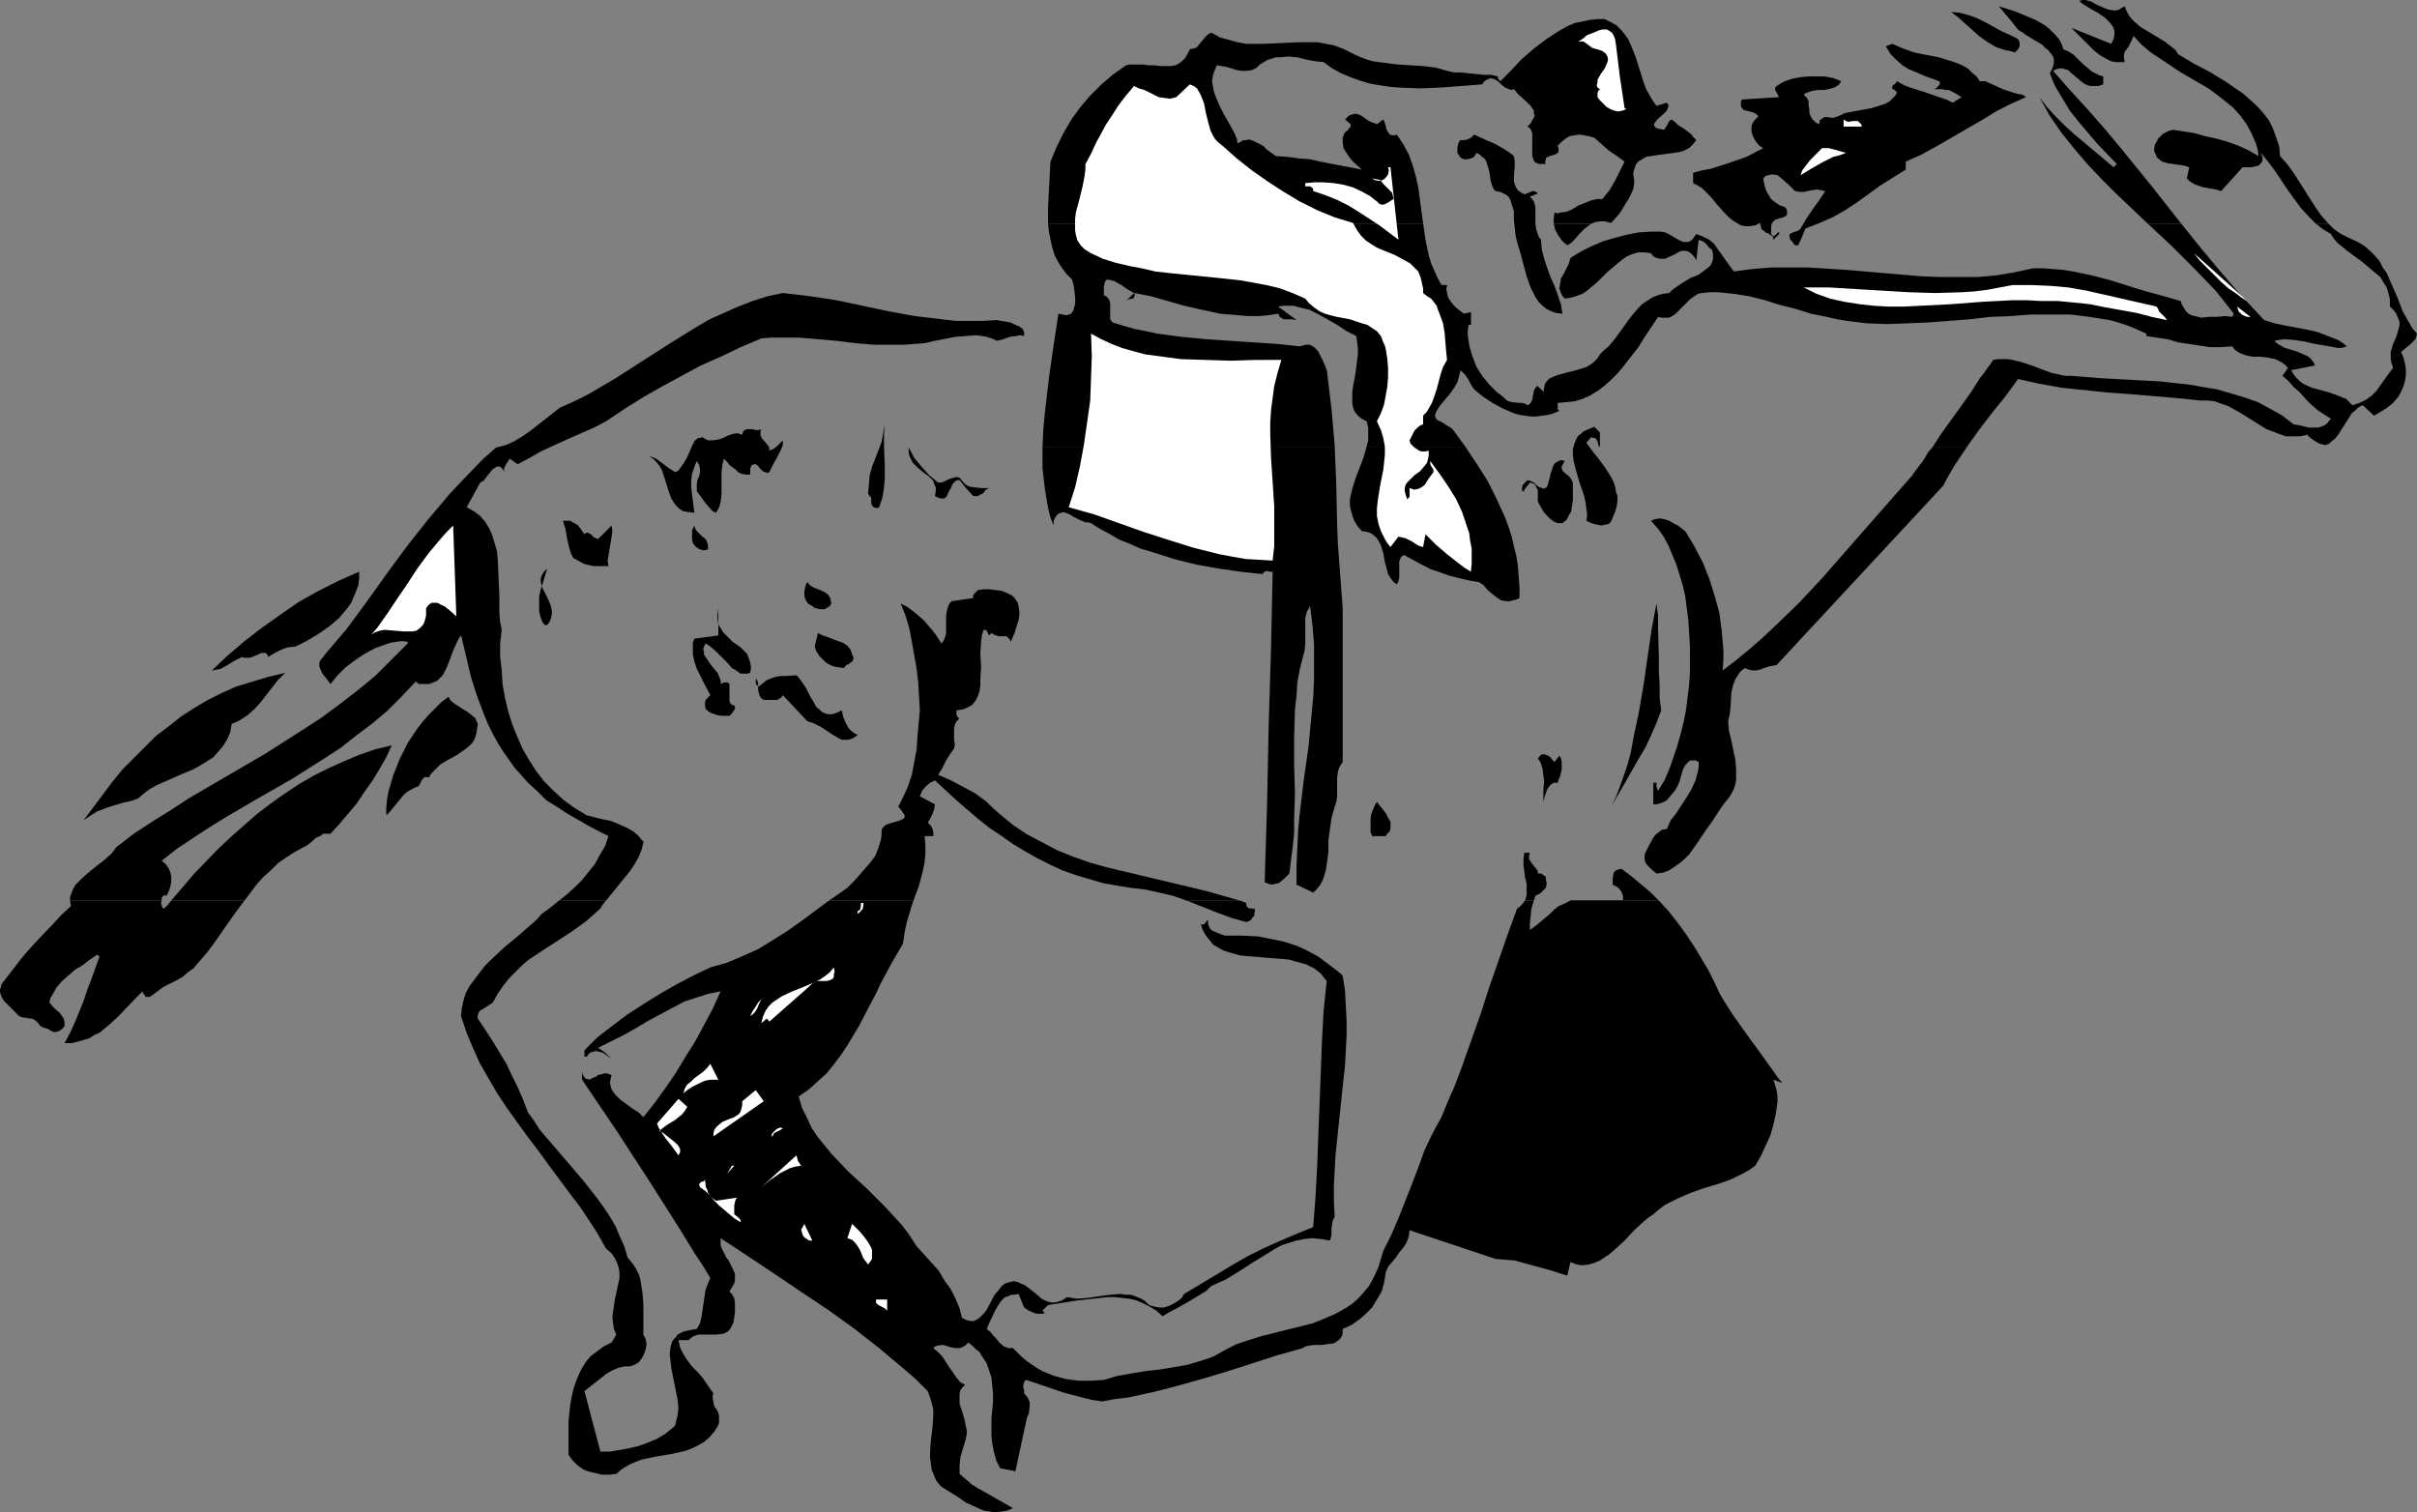
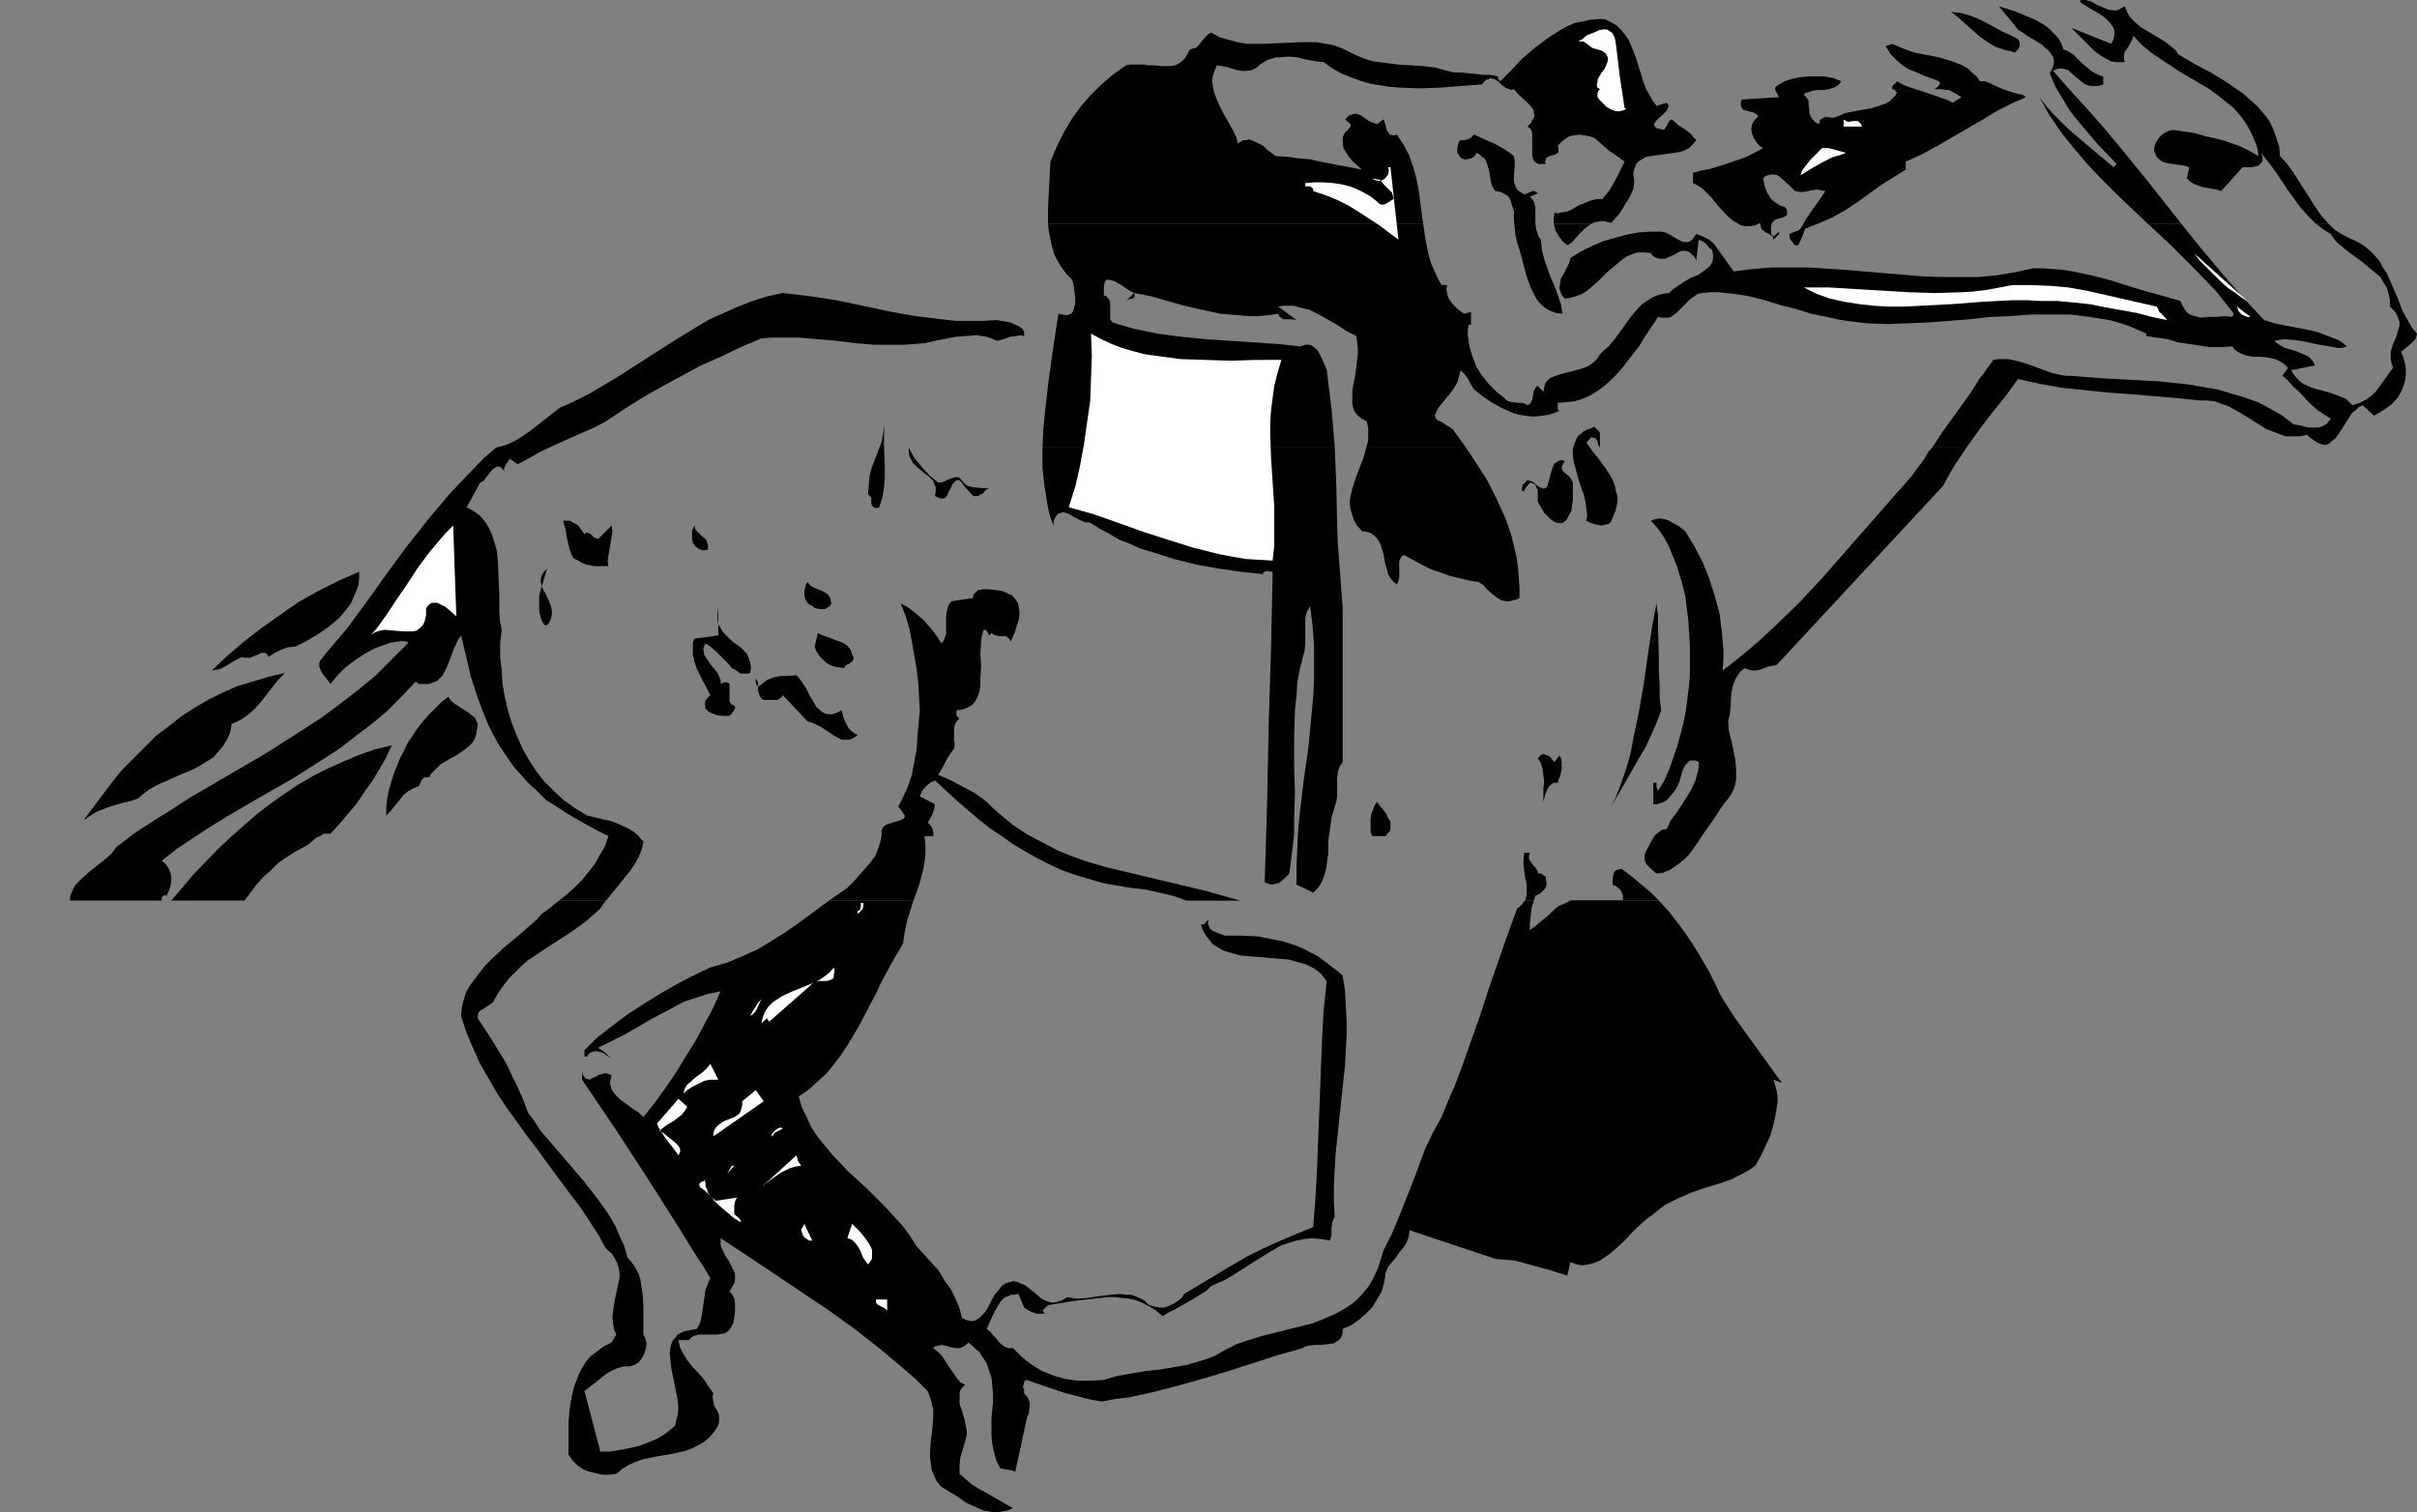
<svg xmlns="http://www.w3.org/2000/svg" xmlns:ns1="http://sodipodi.sourceforge.net/DTD/sodipodi-0.dtd" xmlns:ns2="http://www.inkscape.org/namespaces/inkscape" version="1.0" width="129.766mm" height="81.188mm" id="svg61" ns1:docname="Equestrian - Racing 1.wmf">
  <rect width="100%" height="100%" fill="#808080" stroke="none" />
  <ns1:namedview id="namedview61" pagecolor="#ffffff" bordercolor="#000000" borderopacity="0.25" ns2:showpageshadow="2" ns2:pageopacity="0.0" ns2:pagecheckerboard="0" ns2:deskcolor="#d1d1d1" ns2:document-units="mm" />
  <defs id="defs1">
    <pattern id="WMFhbasepattern" patternUnits="userSpaceOnUse" width="6" height="6" x="0" y="0" />
  </defs>
  <path style="fill:#000000;fill-opacity:1;fill-rule:evenodd;stroke:none" d="m 270.841,90.65 0.323,7.918 0.162,7.918 0.162,4.04 0.323,4.201 0.323,4.363 0.323,4.363 v 31.186 l -0.323,0.485 -0.323,0.485 -0.323,0.97 -0.162,1.293 v 3.716 l -0.162,1.131 -0.323,0.97 -0.323,1.131 -0.323,1.131 -0.323,2.262 -0.323,2.424 v 2.424 l -0.323,2.262 -0.162,1.131 -0.323,1.131 -0.323,0.97 -0.485,0.97 -0.646,0.808 -0.808,0.808 -3.394,-1.616 v -3.716 l 0.162,-3.716 0.162,-3.555 0.323,-3.393 0.808,-6.787 0.485,-3.393 0.485,-3.393 0.646,-6.787 0.323,-3.393 0.162,-3.393 v -3.716 -3.555 l -0.323,-3.878 -0.485,-3.878 -0.323,0.646 -0.323,0.485 -0.323,1.293 v 1.293 1.454 2.585 l -0.162,1.454 -0.323,1.131 -0.646,2.585 -0.485,2.585 -0.162,2.747 -0.323,2.747 -0.162,5.656 v 5.655 l 0.162,5.655 -0.162,5.494 v 2.747 l -0.323,2.909 -0.323,2.585 -0.323,2.585 -0.485,0.485 -0.485,0.485 -1.131,0.97 -0.808,0.162 -0.646,0.162 -0.646,-0.162 -0.808,-0.323 0.485,-15.835 0.323,-15.997 0.485,-15.835 0.162,-7.756 0.162,-7.595 h -0.485 l -0.646,-0.162 -0.485,0.162 -0.323,0.162 v 0.323 l -4.525,-0.485 -4.525,-0.646 -4.525,-0.808 -4.525,-1.131 -4.525,-1.454 -2.262,-0.646 -2.101,-0.97 -2.101,-0.808 -1.939,-1.131 -2.101,-1.131 -1.778,-1.131 -0.485,-0.162 h -0.646 l -1.131,-0.485 -1.293,-0.646 -0.485,-0.323 -0.646,-0.323 -0.485,-0.162 -0.485,-0.162 -0.485,0.162 -0.485,0.162 -0.323,0.323 -0.323,0.485 -0.323,0.646 v 0.97 l -0.646,-1.616 -0.485,-1.939 -0.323,-1.939 -0.323,-1.939 -0.485,-4.201 v -4.363 z" id="path1" />
  <path style="fill:#000000;fill-opacity:1;fill-rule:evenodd;stroke:none" d="m 297.344,90.65 2.262,3.393 2.262,3.555 1.778,3.555 1.778,3.878 0.646,1.777 0.646,1.939 0.485,2.101 0.485,1.939 0.323,2.101 0.162,2.101 0.162,2.101 v 2.262 l -0.646,0.323 -0.808,0.162 -0.485,0.162 h -0.646 l -1.131,-0.162 -0.97,-0.646 -0.808,-0.646 -0.97,-0.808 -0.808,-0.97 -0.97,-0.646 -1.939,-0.323 -2.101,-0.485 -1.939,-0.485 -1.778,-0.646 -1.939,-0.646 -1.939,-0.97 -1.778,-0.97 -1.778,-0.97 -0.323,0.162 -0.323,0.323 -0.323,0.808 v 0.808 2.424 l -0.162,0.808 -0.323,0.646 -0.646,-0.485 -0.646,-0.808 -0.485,-0.808 -0.162,-0.646 -0.485,-1.777 -0.323,-1.777 -0.485,-1.616 -0.323,-0.646 -0.485,-0.808 -0.485,-0.485 -0.646,-0.485 -0.808,-0.323 -1.131,-0.162 -0.97,-1.131 -0.646,-1.131 -0.323,-0.97 -0.323,-1.131 -0.162,-0.97 v -1.131 l 0.485,-2.101 0.646,-2.101 0.808,-2.101 0.808,-2.101 0.646,-2.262 z" id="path2" />
  <path style="fill:#000000;fill-opacity:1;fill-rule:evenodd;stroke:none" d="m 399.152,90.65 -2.586,3.878 -1.131,1.939 -1.131,2.101 -33.774,36.357 -0.808,0.162 -0.808,0.162 -0.97,0.323 -0.808,0.323 -0.808,0.162 h -0.646 l -0.808,-0.162 -0.808,-0.323 -0.646,0.485 -0.485,0.485 -0.808,1.293 -0.485,1.293 -0.323,1.454 -0.162,2.909 -0.162,1.454 -0.323,1.454 0.162,1.939 0.485,1.939 0.808,3.878 0.162,1.939 v 2.101 l -0.162,0.97 -0.323,0.97 -0.485,0.97 -0.646,0.97 -0.808,0.97 -0.808,1.131 -1.454,2.262 -1.616,2.262 -1.616,2.424 -1.616,2.262 -0.97,0.97 -0.97,0.808 -1.131,0.808 -0.97,0.646 -1.293,0.485 -1.293,0.162 -0.97,-0.808 -0.97,-0.97 -0.323,-0.485 -0.162,-0.646 v -0.646 l 0.162,-0.646 0.808,-1.616 0.808,-1.454 0.485,-0.646 0.646,-0.485 0.646,-0.485 0.97,-0.162 0.808,-1.777 1.131,-1.454 2.101,-3.232 0.97,-1.616 0.808,-1.777 0.485,-1.777 0.162,-0.97 v -0.97 l -0.646,-0.323 h -0.646 -0.485 l -0.323,0.323 -0.323,0.323 -0.323,0.323 -0.485,0.97 -0.323,1.131 -0.323,1.131 -0.485,1.131 -0.485,0.808 -0.808,0.97 -0.808,0.97 -0.97,0.485 -0.485,0.162 -0.646,0.162 v 0 h -0.646 v -4.363 h 0.646 v 0.808 l 0.162,0.485 0.162,0.323 1.293,-2.101 0.97,-2.262 0.808,-2.262 0.808,-2.424 0.646,-2.262 0.646,-2.585 0.485,-2.424 0.323,-2.585 0.323,-2.585 0.162,-2.585 v -2.585 -2.585 l -0.323,-5.332 -0.646,-5.009 -0.485,-2.101 -0.646,-2.101 -0.646,-2.101 -0.808,-1.939 -0.808,-1.939 -0.97,-1.777 -1.131,-1.616 -1.454,-1.616 0.808,-0.323 0.97,-0.162 0.97,0.162 0.97,0.323 0.808,0.485 0.97,0.485 0.808,0.646 0.646,0.485 1.778,2.909 1.778,3.393 1.293,3.232 1.131,3.555 0.97,3.555 0.485,3.716 0.162,1.939 0.162,1.939 v 1.939 l -0.162,2.101 2.747,-2.101 2.747,-2.262 2.586,-2.262 2.424,-2.262 5.01,-4.848 4.686,-5.009 4.525,-5.171 9.211,-10.503 4.686,-5.332 v -0.162 l 0.323,-0.323 0.323,-0.485 0.485,-0.646 0.646,-0.808 0.646,-0.97 0.646,-1.131 0.97,-1.131 z" id="path3" />
  <path style="fill:#000000;fill-opacity:1;fill-rule:evenodd;stroke:none" d="m 212.665,45.406 v -3.232 l 0.162,-3.232 0.162,-3.07 0.162,-3.07 1.293,-3.07 1.454,-2.909 1.616,-2.747 1.778,-2.424 1.939,-2.262 2.101,-2.101 2.424,-2.101 2.747,-1.939 0.808,-0.162 h 0.808 1.939 l 0.97,0.162 h 0.97 l 1.778,0.162 h 0.97 0.808 l 0.97,-0.162 0.646,-0.323 0.646,-0.485 0.646,-0.646 0.485,-0.808 0.485,-0.97 0.646,-0.162 0.646,-0.162 0.485,-0.485 0.485,-0.646 0.97,-1.131 0.485,-0.485 0.646,-0.323 1.778,0.97 1.778,0.485 1.778,0.485 1.778,0.323 h 1.778 1.778 l 3.717,-0.162 3.555,-0.162 h 1.778 1.778 l 1.778,0.323 1.616,0.323 1.778,0.646 1.616,0.808 0.97,0.485 1.131,0.485 1.293,0.485 1.131,0.323 2.424,0.323 2.586,0.323 2.586,0.162 2.586,0.162 2.586,0.323 1.131,0.323 1.131,0.323 1.454,0.323 h 1.293 l 4.686,0.485 h 1.454 l 1.454,0.323 v 0.323 0.162 l 0.323,0.323 0.162,0.162 2.101,-2.101 2.101,-2.262 2.586,-2.262 2.586,-1.939 1.454,-0.97 1.293,-0.808 1.454,-0.808 1.454,-0.646 1.616,-0.323 1.454,-0.323 1.616,-0.162 h 1.454 l 1.293,0.646 1.131,0.646 0.808,0.808 0.808,0.97 0.808,1.131 0.485,1.131 0.97,2.424 0.808,2.585 0.808,2.585 0.485,1.293 0.646,1.131 0.646,1.131 0.808,1.131 2.101,-0.646 0.323,0.485 v 0.323 l -0.162,0.323 -0.162,0.485 -0.808,0.808 -0.97,0.808 -0.646,0.808 -0.162,0.323 v 0.323 l 0.162,0.162 0.323,0.323 0.646,0.162 0.97,0.162 0.323,-0.646 0.162,-0.162 0.162,-0.323 0.323,-0.646 0.485,-0.323 0.646,0.485 0.646,0.646 1.293,0.808 1.293,0.97 0.485,0.646 0.646,0.646 -0.646,0.808 -0.808,0.808 -0.97,0.485 -0.97,0.323 -2.262,0.323 -2.424,0.323 -1.131,0.162 -0.97,0.162 -0.808,0.485 -0.808,0.485 -0.485,0.646 -0.323,0.97 -0.162,0.485 v 0.646 l 0.162,0.808 v 0.808 l -0.162,1.131 -0.485,1.131 -0.485,0.97 -0.646,0.97 -0.646,1.131 -0.646,0.97 -1.616,1.777 -1.293,-0.323 h -0.97 l -0.97,0.162 -0.808,0.323 h -7.595 v -1.131 l 0.162,-1.131 0.646,0.162 0.485,-0.162 1.293,-0.162 1.131,-0.485 1.293,-0.808 1.293,-0.485 1.131,-0.485 1.293,-0.323 h 0.646 0.485 l 1.454,-1.777 1.131,-1.939 0.97,-1.939 0.97,-1.939 -1.778,-1.293 -1.454,-0.97 -1.454,-1.293 -1.454,-1.293 -1.131,-0.323 -0.97,-0.162 -0.97,-0.162 -0.97,0.162 -0.97,0.162 -0.808,0.485 -0.808,0.646 -0.808,0.808 0.162,0.485 v 0.485 0.323 l -0.162,0.162 -0.485,0.323 -1.131,0.323 -0.646,0.323 -0.162,0.162 v 0.323 l -0.162,0.323 0.162,0.485 h -0.808 -0.646 l -0.646,-0.323 -0.323,-0.323 -0.162,-0.485 -0.162,-0.485 v -1.293 -0.485 -2.101 -0.646 l -0.162,-0.646 -0.323,-0.485 -0.485,-0.323 0.646,-0.646 0.323,-0.646 0.323,-0.485 0.162,-0.485 -0.162,-0.485 V 22.46 l -0.646,-0.97 -0.808,-0.808 -1.778,-1.616 -0.808,-0.97 -0.485,0.162 -0.485,-0.162 -0.808,-0.323 -0.808,-0.646 -0.646,-0.646 -0.808,-0.485 h -0.323 l -0.323,-0.162 -0.323,0.162 -0.485,0.162 -0.485,0.323 -0.485,0.646 -8.403,0.646 -4.202,0.162 -4.202,-0.162 -1.939,-0.162 -2.101,-0.323 -1.939,-0.323 -2.101,-0.646 -1.778,-0.646 -1.939,-0.808 -1.778,-0.97 -1.778,-1.293 -1.616,-0.162 -1.778,-0.323 -1.939,-0.485 -1.778,-0.162 -1.778,0.162 h -0.808 l -0.97,0.323 -0.646,0.162 -0.808,0.485 -0.808,0.485 -0.646,0.646 -0.97,0.485 -1.131,0.162 h -0.97 l -0.97,-0.162 -2.101,-0.646 -0.97,-0.162 -0.97,-0.162 -0.485,1.131 -0.323,0.97 -0.162,1.131 0.162,0.97 0.162,0.97 0.323,0.97 0.808,1.939 0.97,1.939 1.131,1.939 0.97,1.777 0.485,1.131 0.162,0.97 0.646,-0.323 0.485,-0.323 h 0.646 l 0.485,-0.162 0.97,0.323 0.97,0.485 0.97,0.485 0.808,0.808 1.778,1.293 2.424,0.162 2.424,0.323 2.101,0.162 2.101,0.485 4.202,0.808 4.202,0.808 -1.778,-1.616 -0.808,-0.97 -0.646,-0.97 -0.485,-0.808 -0.162,-1.131 v -0.97 l 0.162,-0.485 0.323,-0.646 0.485,-0.323 0.323,-0.485 0.323,-0.323 v -0.162 -0.323 l -1.131,-0.97 0.485,-0.485 0.323,-0.323 0.485,-0.162 0.485,-0.162 h 0.646 l 0.808,0.323 1.616,1.131 0.808,0.323 0.808,0.323 1.293,-0.97 0.162,0.323 0.162,0.485 0.162,0.485 0.162,0.808 0.323,0.485 0.323,0.485 0.646,0.162 h 0.323 l 0.485,-0.162 0.646,0.97 0.646,0.97 1.131,2.101 0.808,2.262 0.646,2.262 0.485,2.262 0.323,2.424 0.323,2.424 0.323,2.424 z" id="path4" />
  <path style="fill:#000000;fill-opacity:1;fill-rule:evenodd;stroke:none" d="m 435.835,45.406 -6.302,-5.979 -3.07,-3.07 -2.909,-3.07 -2.747,-3.232 -2.586,-3.232 -2.424,-3.555 -0.97,-1.777 -0.97,-1.777 1.454,1.939 1.778,1.939 1.778,1.777 1.939,1.777 4.04,3.393 4.04,3.393 0.646,-0.646 -3.878,-4.04 -3.717,-4.363 -1.939,-2.424 -1.454,-2.424 -1.454,-2.424 -0.646,-1.454 -0.485,-1.293 0.485,-0.97 0.323,-0.97 v -0.808 l -0.162,-0.646 -0.485,-0.646 -0.485,-0.646 -0.646,-0.485 -0.646,-0.646 -1.616,-0.97 -1.616,-0.97 -0.646,-0.485 -0.808,-0.485 -0.485,-0.485 -0.323,-0.485 -3.232,-3.878 1.616,0.485 1.939,0.646 1.939,0.808 1.939,0.808 1.939,1.131 0.808,0.646 0.808,0.808 0.646,0.646 0.646,0.808 0.485,0.97 0.323,0.97 1.131,0.485 0.97,0.646 1.778,1.777 0.97,0.808 0.97,0.808 0.97,0.485 0.646,0.323 0.646,0.162 v 1.616 l -0.97,0.323 h -0.808 -0.808 l -0.646,-0.162 -0.646,-0.323 -0.646,-0.485 -2.101,-1.777 -0.485,-0.485 -0.646,-0.162 -0.485,-0.162 h -0.646 l -0.646,0.162 -0.646,0.323 3.555,4.04 3.555,3.878 3.394,3.878 3.232,3.878 6.302,7.756 5.979,7.595 z" id="path5" />
  <path style="fill:#000000;fill-opacity:1;fill-rule:evenodd;stroke:none" d="m 469.932,45.406 -1.454,-1.454 -1.616,-1.777 -1.293,-1.777 -1.293,-1.777 -2.586,-3.878 -1.454,-1.939 -1.454,-1.777 0.162,0.485 0.162,0.323 v 0.808 l -0.323,0.485 -0.485,0.485 -0.646,0.162 -0.808,0.162 h -0.97 -0.808 l -4.363,4.848 -0.97,-0.323 -0.97,-0.162 -1.778,-0.323 -0.97,-0.323 -0.808,-0.323 -0.808,-0.485 -0.646,-0.646 0.485,-2.262 -0.97,-0.323 -1.131,-0.162 -1.131,-0.162 -1.131,-0.162 -1.131,-0.323 -0.808,-0.646 -0.323,-0.323 -0.162,-0.485 -0.323,-0.646 v -0.646 l 0.162,-0.808 0.323,-0.485 0.323,-0.646 0.485,-0.485 0.485,-0.485 0.646,-0.323 0.646,-0.323 0.808,-0.162 2.101,0.323 2.101,0.323 2.262,0.646 2.262,0.485 2.262,0.646 2.262,0.808 2.101,0.97 1.939,1.131 -0.162,-1.293 -0.323,-1.131 -0.97,-2.262 -0.97,-1.777 -1.293,-1.777 -1.454,-1.616 -1.616,-1.293 -1.616,-1.293 -1.778,-1.293 -1.939,-1.131 -1.939,-1.131 -1.939,-1.131 -1.939,-1.293 -1.939,-1.293 -1.939,-1.293 -1.939,-1.616 -1.616,-1.777 -0.323,0.808 -0.323,0.646 -0.323,0.646 -0.323,0.485 -0.485,0.646 -0.162,0.646 v 0.646 l 0.162,0.808 h -0.97 -0.808 l -0.97,-0.162 -0.646,-0.323 -1.454,-0.808 -1.293,-0.97 -0.97,-0.97 -2.424,-2.424 -1.293,-1.293 4.04,1.616 4.04,1.616 0.485,-0.97 0.162,-0.808 V 6.302 l -0.162,-0.646 -0.323,-0.485 -0.485,-0.646 -0.485,-0.485 -0.485,-0.485 -1.454,-0.97 -1.454,-0.808 -1.293,-0.808 -0.485,-0.323 -0.485,-0.485 L 422.584,0 h 0.646 l 1.131,0.323 1.131,0.646 1.131,0.485 1.131,0.485 1.131,0.162 h 0.646 l 0.485,-0.162 0.485,-0.323 0.646,-0.323 0.323,0.808 0.485,0.97 0.485,0.646 0.646,0.646 1.293,1.131 1.616,0.97 3.232,1.939 1.454,1.131 0.808,0.646 0.485,0.808 3.232,1.939 3.394,1.777 3.394,2.101 1.616,1.131 1.454,0.97 1.454,1.293 1.454,1.293 1.293,1.454 1.131,1.454 0.808,1.616 0.646,1.777 0.646,1.939 0.162,1.939 1.454,1.616 1.293,1.777 2.262,3.555 2.262,3.555 1.131,1.616 1.454,1.616 z" id="path6" />
  <path style="fill:#000000;fill-opacity:1;fill-rule:evenodd;stroke:none" d="m 472.518,45.406 1.131,1.131 1.454,0.97 1.616,0.808 1.778,0.808 1.293,0.808 1.131,0.97 0.97,0.97 0.97,1.131 0.646,1.293 0.808,1.131 1.131,2.585 1.131,2.585 0.97,2.585 1.293,2.262 0.646,1.131 0.97,1.131 -0.162,0.646 -0.162,0.485 -0.485,0.485 -0.485,0.485 -0.97,0.808 -0.97,0.808 0.485,1.131 0.323,1.293 0.162,1.131 v 1.131 l -0.162,1.131 -0.323,1.131 -0.485,1.131 -0.646,1.131 -1.131,1.293 -1.293,0.97 -1.293,0.808 -1.131,0.646 -2.262,-2.101 -0.808,0.323 -0.646,0.646 -0.808,0.646 -0.485,0.808 -2.262,3.555 -0.646,0.808 -0.646,0.485 -0.485,0.485 -0.808,0.323 -0.808,-0.162 -0.808,-0.323 -0.485,-0.323 -0.485,-0.323 -0.646,-0.485 -0.485,-0.485 -1.454,0.323 h -1.454 -1.454 l -1.293,-0.485 -1.293,-0.485 -1.293,-0.485 -2.586,-1.616 -2.586,-1.616 -2.586,-1.454 -1.454,-0.485 -1.293,-0.485 -1.454,-0.162 h -1.454 l -4.686,-0.485 -9.534,-0.808 -4.525,-0.323 -4.686,-0.485 -4.686,-0.485 -4.525,-0.808 -4.363,-0.97 -2.586,3.555 -2.747,3.393 -2.586,3.393 -2.424,3.393 h -6.949 l 1.778,-2.747 2.101,-2.909 2.101,-2.909 1.939,-2.747 0.808,-1.293 0.808,-1.293 0.808,-0.97 0.646,-0.97 0.485,-0.646 0.485,-0.646 0.162,-0.323 0.162,-0.162 0.97,-0.162 h 0.97 0.97 l 0.97,0.162 1.939,0.485 1.939,0.646 3.878,1.454 2.101,0.485 0.97,0.162 h 1.131 l 5.979,0.485 11.958,0.646 5.979,0.646 2.747,0.485 2.909,0.485 2.747,0.808 2.747,0.808 2.747,0.97 2.424,1.293 2.586,1.454 2.262,1.777 1.131,0.162 1.939,0.485 h 0.97 0.97 l 0.97,-0.323 0.808,-0.485 0.323,-0.485 0.485,-0.485 -1.293,-0.808 -1.454,-0.97 -1.293,-1.131 -1.131,-1.131 -1.131,-1.293 -1.293,-1.131 -1.131,-1.293 -1.131,-0.97 1.131,-1.616 -0.646,-0.646 -0.646,-0.485 -0.646,-0.323 -0.646,-0.323 -1.616,-0.323 -1.454,-0.162 h -1.616 l -1.454,-0.323 -0.808,-0.323 -0.646,-0.323 -0.646,-0.485 -0.485,-0.646 -2.262,0.162 h -2.262 l -2.101,-0.323 -2.101,-0.323 -2.262,-0.323 -2.101,-0.646 -2.262,-0.323 -2.101,-0.323 v -0.485 l -1.778,-0.808 -1.939,-0.808 -1.939,-0.646 -1.778,-0.485 -4.04,-0.646 -3.878,-0.485 h -4.04 -4.04 l -4.202,0.323 -4.04,0.162 -4.202,0.485 -4.202,0.323 -4.202,0.323 -4.04,0.162 -4.202,0.162 -4.202,-0.162 -4.04,-0.485 -1.939,-0.323 -2.101,-0.485 -3.232,-0.646 -3.07,-0.97 -3.232,-0.808 -3.07,-0.97 -3.232,-0.808 -3.07,-0.485 -3.232,-0.323 h -1.616 l -1.616,0.162 -0.808,0.162 -0.485,0.323 -1.131,0.808 -0.97,0.97 -0.97,0.97 -0.97,0.97 -0.97,0.646 -0.485,0.162 h -0.646 -0.646 l -0.808,-0.162 -1.939,2.909 -0.97,1.454 -0.97,1.616 -2.262,2.909 -1.131,1.454 -1.131,1.293 -1.293,1.293 -1.293,1.131 -1.293,0.97 -1.616,0.97 -1.454,0.646 -1.616,0.485 -1.616,0.162 -1.778,0.162 v 0.808 0.485 l 0.323,0.323 -1.131,0.485 -1.131,0.323 -1.131,0.162 -1.293,0.162 h -1.131 l -2.262,-0.323 -1.131,-0.323 -2.262,-0.97 -2.101,-1.131 -1.939,-1.293 -1.778,-1.454 -0.646,-0.97 -0.485,-0.97 -0.646,-0.97 -0.485,-0.485 -0.485,-0.485 -0.323,1.293 -0.323,1.131 -0.646,1.131 -0.808,1.131 -0.808,0.97 -0.808,0.97 -0.646,0.808 -0.485,0.808 -0.162,0.323 -0.162,0.485 v 0.323 l 0.162,0.323 0.162,0.323 0.646,0.323 0.646,0.323 0.646,0.485 0.646,0.323 0.646,0.485 2.586,3.555 h -20.038 l 0.323,-1.293 v -1.293 -1.293 l -0.323,-1.293 -0.97,-0.485 -0.808,-0.646 -0.646,-0.808 -0.323,-0.808 -0.162,-0.97 v -0.97 -1.293 l 0.162,-1.131 0.485,-2.585 0.323,-2.585 0.162,-1.293 v -1.293 l -0.162,-1.293 -0.162,-1.131 -1.939,-0.97 -1.939,-1.293 -3.717,-2.101 -1.939,-0.97 -2.101,-0.485 -0.97,-0.323 h -1.131 -0.97 l -1.131,0.162 3.717,2.747 -0.97,-0.162 h -1.131 -0.485 l -0.323,-0.162 -0.485,-0.323 -0.323,-0.646 -2.101,0.323 -1.939,0.162 h -1.939 l -1.939,-0.162 -1.939,-0.162 -1.939,-0.162 -3.717,-0.808 -3.555,-0.808 -6.787,-1.939 -3.394,-0.646 0.162,0.485 -0.162,0.323 -0.162,0.323 h -0.162 l -0.808,0.162 -0.485,0.323 1.616,-1.616 -1.454,-0.808 -1.131,-0.808 -1.454,-0.808 -0.646,-0.162 -0.808,-0.162 -0.323,0.323 -0.162,0.323 -0.162,0.97 v 1.616 l 0.485,0.162 0.162,0.162 0.485,0.646 0.162,0.646 v 2.424 0.808 l 0.485,0.646 2.101,0.646 2.262,0.646 2.424,0.485 2.262,0.485 4.848,0.646 5.01,0.485 4.848,0.323 4.848,0.323 4.848,0.323 4.525,0.485 0.646,-0.162 0.485,-0.162 h 0.485 0.485 l 0.808,0.485 0.808,0.808 0.485,0.97 0.485,0.97 0.485,1.131 0.323,0.808 0.485,4.04 0.485,4.04 0.323,3.716 0.323,3.716 h -59.307 l 0.162,-3.555 0.323,-3.393 0.808,-6.948 0.485,-3.393 0.485,-3.393 0.485,-3.232 0.485,-3.07 0.808,0.162 0.808,0.162 0.485,-0.162 0.485,-0.162 0.323,-0.485 0.162,-0.323 0.162,-0.646 0.162,-0.485 v -1.454 l -0.162,-1.293 -0.162,-1.131 -0.323,-1.131 -1.131,-1.131 -0.97,-1.293 -0.808,-1.293 -0.646,-1.293 -0.485,-1.616 -0.323,-1.454 -0.323,-1.616 -0.162,-1.616 h 76.114 l 0.485,3.393 0.646,3.07 0.485,1.616 0.646,1.454 0.646,1.454 0.808,1.454 h 1.131 l -0.162,0.808 0.162,0.808 0.162,0.808 0.485,0.808 0.646,0.808 0.646,0.646 1.454,1.131 1.454,-0.323 v 2.585 h -0.485 l -0.162,1.131 v 1.131 l 0.162,0.97 0.162,1.131 0.646,2.101 0.808,2.101 1.131,1.777 1.454,1.777 1.454,1.454 1.454,1.131 0.485,0.485 0.485,0.323 0.646,0.162 1.454,0.162 h 0.646 l 0.646,0.162 0.485,0.323 0.323,-0.162 0.323,-0.323 0.323,-0.646 0.323,-1.777 0.323,-0.646 0.162,-0.162 0.162,-0.162 h 0.162 l 0.323,0.323 0.323,0.323 0.485,0.485 0.162,-0.808 0.162,-0.808 0.485,-0.646 0.485,-0.485 0.808,-0.323 0.808,-0.323 1.778,-0.485 1.939,-0.485 2.101,-0.646 0.808,-0.485 0.646,-0.485 0.808,-0.808 0.485,-0.808 0.808,-0.808 0.97,-0.808 1.454,-1.777 2.909,-4.04 1.616,-1.939 0.808,-0.808 0.97,-0.646 0.97,-0.646 1.131,-0.485 1.131,-0.323 1.293,-0.162 0.646,-0.646 0.646,-0.485 1.454,-0.97 1.616,-0.97 1.616,-0.646 1.293,-0.97 0.646,-0.485 0.485,-0.485 0.323,-0.646 0.162,-0.646 v -0.808 l -0.162,-0.97 -0.646,-0.485 -0.646,-0.808 -0.646,-0.485 -0.485,-0.162 -0.323,-0.162 -0.485,4.201 -0.485,-0.808 -0.646,-0.646 -0.485,-0.323 -0.646,-0.162 h -0.646 l -0.485,0.162 -1.131,0.646 -1.131,0.485 -0.646,0.323 h -0.646 -0.485 l -0.646,-0.162 -0.646,-0.323 -0.485,-0.646 -1.293,-0.162 h -1.293 l -1.131,0.323 -1.131,0.485 -0.97,0.646 -0.97,0.808 -2.101,1.777 -0.97,0.97 -0.97,0.97 -2.101,1.777 -0.97,0.646 -1.293,0.485 -1.131,0.323 -1.131,0.162 -0.485,-0.485 -0.323,-0.646 -0.162,-0.485 -0.162,-0.485 0.162,-0.97 0.162,-0.97 0.646,-1.131 0.485,-0.97 0.485,-0.97 0.323,-1.131 2.101,-1.293 2.262,-1.131 2.262,-0.97 2.262,-0.646 2.424,-0.646 2.424,-0.485 2.424,-0.162 h 2.262 l 0.808,0.162 0.97,0.485 1.939,1.131 0.808,0.323 h 0.485 0.485 l 0.323,-0.162 0.485,-0.323 0.323,-0.485 0.485,-0.646 1.293,0.485 1.293,0.646 0.97,0.808 0.808,1.131 1.616,2.262 1.616,2.262 3.717,-0.485 3.878,-0.323 h 3.717 3.878 l 7.595,0.485 7.595,0.646 7.595,0.646 3.878,0.162 h 3.717 3.878 l 3.717,-0.323 3.878,-0.646 3.717,-0.808 h 2.101 l 1.939,0.162 2.101,0.162 1.939,0.323 3.878,0.808 3.717,0.97 3.555,1.131 3.717,1.131 3.555,0.97 3.394,0.97 0.323,0.808 0.485,0.808 0.323,0.485 0.485,0.485 0.646,0.323 0.646,0.162 1.293,0.323 1.616,-0.162 h 1.616 l 1.616,-0.162 1.454,0.162 0.323,-0.646 -1.778,-2.262 -1.939,-2.424 -4.363,-4.524 -4.525,-4.524 -4.848,-4.524 h 6.787 l 4.04,5.009 4.04,4.848 4.202,4.848 4.525,4.848 2.101,0.646 2.262,0.485 4.363,0.808 2.101,0.485 2.101,0.808 2.101,0.808 0.97,0.646 0.808,0.646 -0.485,0.162 -0.646,0.162 h -0.808 l -0.808,-0.162 -1.778,-0.323 -1.939,-0.323 -2.101,-0.485 -2.101,-0.323 -2.101,-0.162 -0.97,0.162 -0.97,0.162 0.485,0.485 0.485,0.323 1.131,0.646 2.262,0.646 1.131,0.485 1.131,0.485 0.485,0.323 0.323,0.323 0.485,0.646 0.323,0.646 -4.848,0.97 0.485,0.808 0.646,0.808 0.646,0.646 0.646,0.485 1.778,0.808 1.778,0.485 1.778,0.485 1.778,0.646 0.808,0.323 0.808,0.323 0.646,0.646 0.646,0.646 1.454,-0.485 1.293,-0.646 1.131,-0.808 0.97,-0.97 0.808,-1.131 0.808,-1.131 0.808,-1.131 0.97,-1.293 -0.323,-0.97 -0.162,-0.808 v -0.646 -0.808 l 0.485,-1.616 0.646,-1.454 0.485,-1.616 0.162,-0.646 v -0.808 l -0.323,-0.808 -0.323,-0.808 -0.485,-0.646 -0.808,-0.808 v -1.454 l -0.323,-1.293 -0.323,-1.131 -0.646,-0.97 -0.646,-1.131 -0.97,-0.808 -1.939,-1.616 -0.97,-0.808 -1.131,-0.808 -1.939,-1.454 -0.97,-0.808 -0.808,-0.646 -0.808,-0.97 -0.485,-0.808 -1.616,-0.97 -1.454,-1.131 z" id="path7" />
  <path style="fill:#000000;fill-opacity:1;fill-rule:evenodd;stroke:none" d="m 322.876,45.406 -0.646,0.485 -0.646,0.485 -1.131,1.131 -1.131,1.293 -0.485,0.485 -0.808,0.485 -0.97,-0.808 -0.808,-1.131 -0.646,-1.131 -0.162,-0.646 -0.162,-0.646 z" id="path8" />
  <path style="fill:#000000;fill-opacity:1;fill-rule:evenodd;stroke:none" d="m 409.494,7.918 0.323,0.646 V 9.372 l -0.323,0.646 -0.323,0.323 -0.323,0.323 -0.97,-0.323 -0.97,-0.162 -1.939,-0.646 -1.616,-0.97 -1.616,-1.131 -2.909,-2.585 -1.454,-1.293 -1.454,-1.131 1.778,0.162 1.778,0.485 1.778,0.646 1.616,0.808 3.232,1.777 1.778,0.808 z" id="path9" />
  <path style="fill:#ffffff;fill-opacity:1;fill-rule:evenodd;stroke:none" d="m 329.987,21.976 -0.323,0.323 -0.485,0.162 -0.808,0.162 -0.808,-0.162 -0.808,-0.323 -0.808,-0.485 -0.646,-0.646 -0.646,-0.646 -0.485,-0.646 v -0.808 l 0.162,-0.485 0.323,-0.323 -0.485,-0.323 -0.162,-0.485 0.162,-0.646 v -0.485 l 0.646,-1.131 0.808,-1.131 0.485,-1.131 0.162,-0.485 v -0.485 l -0.162,-0.485 -0.323,-0.485 -0.646,-0.485 -0.97,-0.323 -0.646,-0.162 -0.485,-0.162 -0.808,-0.646 -0.97,-0.646 h -0.485 -0.485 l 0.808,-0.485 0.97,-0.808 1.293,-0.485 1.131,-0.485 0.646,-0.162 h 0.485 0.485 l 0.485,0.323 0.485,0.323 0.323,0.485 0.323,0.808 0.162,0.97 0.808,6.625 0.97,6.463 z" id="path10" />
  <path style="fill:#000000;fill-opacity:1;fill-rule:evenodd;stroke:none" d="m 401.737,16.482 h 1.131 l 1.778,0.808 1.778,0.808 1.939,0.646 1.131,0.323 0.97,0.162 v 0 l 0.646,0.485 -2.909,1.293 -2.909,1.454 -2.909,1.777 -3.07,1.777 -3.07,1.777 -3.07,1.777 -3.232,1.777 -3.232,1.454 v 1.616 l -2.586,1.616 -2.586,1.616 -2.424,1.777 -2.262,1.616 -2.424,1.616 -2.586,1.454 -2.586,1.131 -2.909,1.131 -0.646,1.616 -0.808,1.777 h -0.323 -0.323 l -0.323,-0.323 -0.162,-0.323 -0.162,-0.162 -0.323,-0.323 -0.162,-0.646 v -0.485 l 0.323,-0.162 0.323,-0.162 0.97,-0.323 0.323,-0.162 0.323,-0.323 1.131,-1.939 1.293,-1.939 1.293,-1.777 1.293,-1.939 -0.808,-0.162 -0.808,-0.162 -1.293,0.162 -0.646,0.162 -0.808,0.162 h -0.808 l -0.97,-0.162 -0.485,-0.485 -0.808,-0.808 -1.454,-1.293 -0.808,-0.646 -0.97,-0.162 -0.97,0.162 -0.485,0.162 -0.485,0.485 0.323,1.616 0.323,0.97 0.485,0.808 0.485,0.808 0.808,0.646 0.97,0.646 0.97,0.323 0.323,0.323 0.162,0.485 v 0.808 l -0.485,0.323 -0.323,0.162 -0.646,0.162 -0.485,0.162 -0.485,0.162 -0.323,0.323 -0.323,0.323 -0.162,0.646 v 1.131 0.485 l 0.323,0.323 0.162,0.162 1.131,-0.97 v 0.162 0.323 l -0.323,0.323 -0.323,0.323 -0.485,0.485 -0.162,-0.646 -0.485,-0.323 -0.485,-0.323 -0.485,-0.162 -0.323,-0.323 -0.485,-0.323 -0.162,-0.646 -0.162,-0.646 -0.97,0.485 -1.131,0.162 h -0.97 l -0.808,-0.162 -0.808,-0.485 -0.808,-0.485 -0.808,-0.646 -0.808,-0.808 -1.454,-1.616 -1.454,-1.777 -1.616,-1.616 -0.97,-0.646 -0.97,-0.485 v -2.101 l 1.778,-0.485 1.778,-0.323 3.555,-1.131 3.717,-1.293 3.394,-1.777 -0.808,-0.485 -0.646,-0.808 -0.485,-0.808 -0.323,-0.808 -0.162,-0.97 0.162,-0.97 0.485,-0.808 0.808,-0.808 -0.485,-0.485 -0.646,-0.323 -1.293,-0.323 -0.646,-0.162 -0.323,-0.485 -0.162,-0.323 v -0.323 -0.485 l 0.162,-0.485 7.595,-0.485 -0.808,-1.454 v -0.323 -0.162 l 0.323,-0.323 0.485,-0.323 1.131,-0.646 1.454,-0.485 1.616,-0.323 1.616,-0.162 h 1.778 1.616 l 1.778,0.323 1.616,0.646 -0.323,0.485 -0.323,0.323 -0.485,0.323 -0.323,0.162 -1.131,0.323 -0.97,0.162 h -1.131 l -1.131,0.162 -0.97,0.323 -0.485,0.162 -0.323,0.323 0.323,0.323 0.323,0.323 0.323,0.646 v 0.808 l 0.162,0.97 v 0.646 l 0.323,0.808 0.323,0.485 0.323,0.323 0.323,0.323 0.646,0.323 0.162,-0.485 V 24.399 l 0.485,-0.323 0.485,-0.323 h 0.485 l 1.293,0.162 0.485,-0.162 0.485,-0.162 1.454,-0.646 1.616,-0.323 1.778,-0.323 1.778,-0.323 1.616,-0.485 1.454,-0.485 0.808,-0.485 0.485,-0.485 0.646,-0.646 0.323,-0.646 -0.485,-0.485 -0.162,-0.162 h -0.323 v -0.162 -0.323 l 0.162,-0.323 0.485,-0.323 0.323,-0.485 1.454,0.808 1.293,0.485 3.07,0.97 2.747,0.97 1.454,0.485 1.293,0.646 1.778,-1.131 -1.293,-0.808 -1.293,-0.646 h -0.646 l -0.646,-0.162 h -0.808 -0.808 l 0.485,-0.323 0.323,-0.323 0.323,-0.485 v -0.162 l -0.162,-0.323 -3.07,-1.131 -1.454,-0.646 -1.616,-0.646 -1.293,-0.808 -1.293,-1.131 -1.131,-1.131 -0.485,-0.808 -0.485,-0.808 1.293,-0.485 1.131,0.485 1.131,0.485 2.262,0.808 5.01,0.97 2.586,0.808 0.97,0.323 1.131,0.485 1.131,0.646 0.808,0.808 0.97,0.808 z" id="path11" />
-   <path style="fill:#ffffff;fill-opacity:1;fill-rule:evenodd;stroke:none" d="m 248.056,29.57 2.909,2.585 3.07,2.424 3.232,2.262 3.232,2.101 3.232,1.939 3.555,1.777 3.555,1.454 3.717,1.131 0.808,1.454 0.808,1.131 0.97,0.97 0.97,0.646 1.293,0.808 1.131,0.485 2.424,0.97 2.101,1.131 1.131,0.646 0.808,0.808 0.808,0.808 0.485,1.293 0.323,1.454 0.162,0.646 v 0.97 l 0.808,0.646 0.808,0.485 0.646,0.808 0.485,0.646 0.323,0.97 0.323,0.808 0.646,1.777 0.323,1.939 0.162,1.939 0.162,1.939 0.162,1.616 -0.808,1.454 -0.485,1.454 -0.808,3.07 -0.485,1.454 -0.485,1.293 -0.808,1.454 -0.323,0.485 -0.646,0.646 v 1.777 l -0.485,0.162 -0.485,0.323 -0.808,0.808 -0.485,0.97 -0.485,0.97 0.162,0.646 0.323,0.323 0.485,0.485 0.485,0.323 0.485,0.323 0.485,0.162 h 0.808 l 0.646,-0.162 v 0.97 l -0.162,0.808 -0.162,0.646 -0.485,0.646 -0.97,1.131 -1.131,0.808 -0.97,0.97 -0.485,0.485 -0.323,0.485 -0.162,0.646 v 0.646 l 0.162,0.646 0.323,0.97 0.162,-0.162 0.323,-0.323 v -0.485 -1.293 l 0.485,0.162 0.485,0.162 0.808,-0.162 0.646,-0.323 0.646,-0.485 0.808,-1.293 0.97,-1.293 v -0.323 -0.162 l -0.162,-0.323 -0.162,-0.162 -0.323,-0.646 v -0.323 -0.323 l 1.778,2.424 1.778,2.585 1.616,2.585 1.293,2.747 0.97,2.909 0.485,1.454 0.162,1.454 0.323,1.616 v 1.454 1.616 l -0.162,1.616 -1.293,-0.808 -1.293,-0.97 -2.262,-1.777 -2.262,-1.939 -1.131,-1.131 -0.97,-0.97 -0.485,2.585 -0.646,-0.162 -0.646,-0.323 -0.97,-0.646 -1.293,-0.646 -0.646,-0.162 -0.808,-0.162 -1.616,2.101 -0.646,-0.808 -0.485,-0.808 -0.808,-1.616 -0.485,-1.454 -0.323,-1.616 v -1.454 l 0.162,-1.616 0.485,-3.07 0.323,-1.616 0.323,-1.616 0.162,-1.454 0.162,-1.616 v -1.616 l -0.323,-1.777 -0.485,-1.616 -0.808,-1.777 0.808,-1.616 0.646,-1.777 0.323,-1.777 0.323,-1.777 0.162,-1.939 v -1.939 l -0.162,-1.939 -0.323,-1.939 -0.162,-0.646 -0.323,-0.646 -0.485,-1.293 -0.808,-0.97 -0.97,-0.646 -0.97,-0.646 -1.131,-0.323 -2.424,-0.808 -2.586,-0.485 -1.293,-0.323 -1.131,-0.323 -1.131,-0.485 -1.131,-0.808 -0.97,-0.808 -0.808,-0.97 -2.586,-1.131 -2.586,-0.97 -2.747,-0.646 -2.586,-0.485 -2.747,-0.485 -2.909,-0.323 -11.312,-1.131 -2.909,-0.323 -2.747,-0.646 -2.586,-0.485 -2.747,-0.646 -2.586,-0.808 -2.424,-1.131 -1.293,-0.808 -0.808,-0.808 -0.646,-0.97 -0.323,-1.131 -0.162,-0.97 v -1.131 -1.131 l 0.162,-1.293 0.646,-2.424 0.646,-2.585 0.485,-2.424 0.162,-1.293 V 33.287 l 1.131,-2.101 0.97,-2.101 2.101,-3.878 1.293,-1.939 1.131,-1.777 1.454,-1.939 1.778,-2.101 0.97,0.485 1.131,0.323 0.97,0.485 0.97,0.485 0.97,0.485 1.131,0.162 1.131,0.162 1.293,-0.323 2.747,-2.585 0.808,0.323 0.646,0.485 0.485,0.808 0.323,0.646 0.646,1.616 0.323,1.777 0.485,1.939 0.485,1.777 0.485,0.97 0.485,0.808 0.646,0.646 z" id="path12" />
  <path style="fill:#ffffff;fill-opacity:1;fill-rule:evenodd;stroke:none" d="m 377.82,25.692 h -3.717 v -1.454 l 0.485,0.323 0.485,0.162 0.97,-0.162 h 0.485 0.485 l 0.485,0.485 0.162,0.162 z" id="path13" />
  <path style="fill:#000000;fill-opacity:1;fill-rule:evenodd;stroke:none" d="m 307.201,31.671 0.162,0.97 v 1.131 l -0.162,2.101 v 0.97 l 0.323,0.97 0.162,0.323 0.323,0.485 0.485,0.323 0.485,0.323 0.485,0.162 0.323,-0.162 0.808,-0.323 0.323,-0.162 h 0.323 l 0.485,0.162 0.323,0.323 -1.616,0.646 0.485,0.485 0.323,0.485 0.323,1.131 v 1.131 2.262 l 0.162,1.131 0.323,0.97 0.162,0.485 0.485,0.646 0.162,1.939 0.485,1.939 0.646,1.939 0.646,1.777 0.808,1.777 0.646,1.777 0.646,1.939 0.323,1.939 -1.293,-0.162 -0.97,-0.323 -0.97,-0.485 -0.808,-0.646 -0.808,-0.808 -0.646,-0.97 -0.485,-0.97 -0.485,-0.97 -0.808,-2.262 -0.646,-2.424 -0.646,-2.424 -0.646,-2.101 -0.162,-0.646 -0.162,-0.808 -0.162,-1.616 -0.162,-1.616 v -1.616 l -0.485,-1.454 -0.162,-0.646 -0.323,-0.646 -0.485,-0.485 -0.646,-0.323 -0.646,-0.323 -0.97,-0.162 -0.323,-0.323 -0.323,-0.646 -0.323,-0.97 -0.162,-1.131 -0.162,-0.97 -0.323,-1.131 -0.323,-0.97 -0.323,-0.485 -0.485,-0.323 -0.485,-0.485 -0.646,-0.323 -0.485,0.808 -0.646,0.323 -0.808,0.162 h -0.646 l -0.646,-0.323 -0.323,-0.485 -0.323,-0.485 v -0.485 -0.646 l 0.162,-0.646 0.162,-0.485 0.323,-0.323 h 0.808 l 0.646,-0.162 0.646,-0.323 0.646,-0.646 2.101,0.97 2.262,0.97 1.939,1.131 0.97,0.646 z" id="path14" />
  <path style="fill:#ffffff;fill-opacity:1;fill-rule:evenodd;stroke:none" d="m 374.588,31.024 -1.293,0.485 -1.293,0.323 -2.262,1.131 -2.262,1.293 -2.101,1.293 0.323,-0.97 0.485,-0.646 1.131,-1.454 1.131,-1.131 1.293,-1.293 h 1.293 l 1.293,0.323 1.131,0.323 z" id="path15" />
  <path style="fill:#ffffff;fill-opacity:1;fill-rule:evenodd;stroke:none" d="m 283.769,48.637 -3.878,-2.909 -4.202,-2.747 -2.101,-1.293 -2.262,-1.131 -2.424,-0.97 -2.424,-0.808 v -0.323 l -0.162,-0.323 -0.485,-0.323 h -0.97 V 37.165 l 1.778,-0.162 h 1.939 l 2.101,0.162 1.939,0.323 1.778,0.485 1.778,0.808 1.778,0.97 1.454,1.131 0.485,0.485 0.485,0.162 h 0.323 l 0.485,-0.162 0.808,-0.485 0.485,-0.323 0.323,-0.162 -0.162,-0.646 -0.162,-0.646 -0.808,-0.808 -0.808,-0.808 -0.808,-0.97 -1.616,-0.323 0.485,0.323 0.646,0.162 h 0.646 l 0.646,-0.323 0.485,-0.485 0.323,-0.485 0.162,-0.808 -0.162,-0.646 h 0.485 z" id="path16" />
  <path style="fill:#ffffff;fill-opacity:1;fill-rule:evenodd;stroke:none" d="m 456.035,61.079 -1.131,-0.646 -1.293,-0.97 -1.454,-0.97 -1.454,-1.293 -1.454,-1.454 -1.454,-1.454 -1.454,-1.454 -1.131,-1.454 z" id="path17" />
  <path style="fill:#ffffff;fill-opacity:1;fill-rule:evenodd;stroke:none" d="m 437.612,62.211 0.323,0.485 0.162,0.485 0.485,0.485 0.485,0.485 0.323,0.323 0.323,0.485 -3.07,-0.646 -3.07,-0.808 -6.302,-1.131 -3.232,-0.646 -3.07,-0.323 -3.394,-0.323 h -3.394 l -2.909,-0.162 h -2.909 l -6.141,0.323 -6.302,0.485 -6.302,0.323 -3.232,0.162 h -3.07 l -3.07,-0.162 -2.909,-0.323 -3.07,-0.485 -2.909,-0.646 -2.747,-0.97 -2.586,-1.293 h 5.171 l 5.333,0.323 10.827,0.646 5.333,0.162 5.333,-0.162 2.586,-0.162 2.586,-0.323 2.586,-0.485 2.586,-0.485 h 3.878 l 3.878,0.162 3.555,0.323 3.717,0.646 7.11,1.616 z" id="path18" />
-   <path style="fill:#000000;fill-opacity:1;fill-rule:evenodd;stroke:none" d="m 49.611,182.754 -1.939,2.585 -1.939,2.747 -1.778,2.585 -1.778,2.424 -1.939,2.262 -0.97,1.131 -1.131,0.808 -1.131,0.97 -1.131,0.646 -1.293,0.646 -1.293,0.646 -0.485,0.323 -0.646,0.485 -1.293,0.97 -0.485,0.323 h -0.485 -0.323 l -0.162,-0.323 -0.323,-0.323 -0.162,-0.485 -1.616,1.616 -3.394,3.555 -1.778,1.616 -1.939,1.616 -1.131,0.485 -0.97,0.646 -1.131,0.323 -1.131,0.323 -1.293,0.323 h -1.454 l 1.131,-2.101 0.97,-2.101 1.778,-4.363 0.808,-2.424 0.808,-2.101 1.616,-4.524 -0.485,-0.323 -1.454,0.97 -1.454,1.131 -1.616,0.97 -1.293,1.131 -1.293,1.131 -1.131,1.293 -0.808,1.454 -0.485,0.808 -0.162,0.808 0.97,1.131 1.131,0.97 0.323,0.485 0.485,0.646 0.162,0.808 v 0.808 l -0.646,0.646 -0.485,0.323 -0.646,0.162 h -0.485 l -0.646,-0.323 -0.485,-0.323 -0.646,-0.162 -0.808,-0.323 -0.485,-0.646 -0.485,-0.485 -0.485,-0.323 -0.485,-0.162 H 5.818 L 5.171,206.507 H 4.686 L 3.878,206.184 2.424,204.729 1.616,203.921 0.808,203.113 0.323,202.305 0.162,201.821 0,201.336 v -0.485 l 0.162,-0.485 0.162,-0.646 0.485,-0.646 1.616,-2.101 1.616,-2.101 1.616,-1.939 1.616,-1.777 3.394,-3.555 1.778,-1.939 1.939,-1.777 -0.162,-1.131 h 18.584 l -0.162,0.485 0.162,0.485 0.162,0.485 0.323,0.162 0.808,-0.808 0.646,-0.808 z" id="path19" />
  <path style="fill:#000000;fill-opacity:1;fill-rule:evenodd;stroke:none" d="m 336.612,182.754 1.939,2.101 1.778,2.262 1.778,2.424 1.616,2.424 1.454,2.424 1.454,2.424 1.293,2.585 1.131,2.424 1.293,2.101 1.454,2.262 3.232,4.524 1.778,2.424 1.616,2.262 1.616,2.262 0.808,1.131 0.808,0.97 -1.778,-0.646 0.323,1.131 0.323,1.131 0.162,1.131 v 1.131 l -0.323,2.262 -0.485,2.262 -0.646,2.262 -0.97,2.101 -0.97,2.101 -1.131,1.939 -1.131,0.808 -1.131,0.646 -2.586,1.293 -2.747,0.97 -2.747,0.808 -2.747,0.97 -2.586,1.131 -1.293,0.646 -1.293,0.646 -1.293,0.97 -1.131,0.97 -0.97,0.646 -0.97,0.808 -1.939,1.777 -1.939,2.101 -1.939,1.777 -1.131,0.97 -0.97,0.646 -0.97,0.646 -1.131,0.485 -1.131,0.323 -1.293,0.162 -1.131,-0.162 -1.293,-0.485 -0.646,2.747 -3.555,-1.131 -3.555,-0.97 -1.778,-0.485 -1.778,-0.485 -1.939,-0.162 -1.939,-0.162 -17.453,-5.817 -0.162,1.293 -0.485,1.293 -0.646,0.97 -0.808,0.97 -0.646,0.97 -0.808,0.97 -0.808,0.97 -0.485,1.131 -0.162,1.131 -0.162,0.97 -0.485,1.777 -0.97,1.616 -0.97,1.616 -1.293,1.293 -1.293,1.131 -1.616,1.131 -1.778,0.808 v 0.808 l -0.162,0.646 -0.323,0.485 -0.323,0.323 -0.485,0.323 -0.485,0.323 -1.293,0.162 -1.293,0.162 h -1.293 l -1.293,0.162 -0.646,0.162 -0.485,0.323 -5.171,1.454 -10.019,3.232 -4.848,1.454 -5.171,1.454 -5.01,1.293 -5.171,1.131 -2.747,0.323 -2.586,0.485 -2.101,-0.323 -1.939,-0.485 -3.717,-0.97 -7.595,-2.585 -0.323,0.162 -0.162,0.323 -0.162,0.646 v 0.485 l 0.162,0.323 v 0.808 l 0.485,0.485 0.323,0.485 0.323,0.808 v 0.646 l -0.162,1.616 -0.323,0.646 -0.162,0.646 -2.262,10.503 -0.485,-0.162 -0.808,-0.162 -0.808,-0.162 -0.97,-0.162 -0.808,-1.616 -0.485,-1.777 -0.323,-1.616 -0.162,-1.616 v -3.555 l 0.323,-3.232 v -1.777 l -0.162,-1.616 -0.162,-1.616 -0.485,-1.454 -0.485,-1.454 -0.97,-1.454 -0.485,-0.808 -0.808,-0.646 -0.646,-0.646 -0.808,-0.646 -0.485,0.485 -0.485,0.323 -0.323,0.162 -0.485,0.162 h -0.808 l -0.97,-0.162 -0.97,-0.323 -0.808,-0.162 -0.97,0.162 -0.485,0.162 -0.323,0.323 0.97,0.808 0.808,0.808 1.454,2.262 0.808,1.131 0.646,0.97 0.808,0.97 0.97,0.485 -0.646,0.646 -0.323,0.485 -0.162,0.646 v 0.646 0.808 0.646 l 0.485,1.454 0.485,1.616 0.323,1.616 0.162,0.646 v 0.808 l -0.162,0.808 -0.162,0.646 -0.97,3.232 -0.162,1.616 v 0.808 0.97 l 1.131,0.97 1.293,1.131 1.293,0.808 1.454,0.808 5.656,3.232 -1.131,0.485 -0.97,0.162 -0.97,0.162 h -0.97 l -0.97,-0.162 -0.97,-0.162 -1.778,-0.808 -1.778,-0.808 -1.616,-1.131 -3.394,-2.101 -0.97,-1.131 -0.485,-1.131 -0.485,-1.131 -0.162,-1.293 -0.162,-1.131 v -1.293 l 0.162,-2.262 0.323,-2.585 0.162,-2.424 v -1.293 l -0.323,-1.293 -0.323,-1.131 -0.485,-1.293 -2.424,-2.424 -2.424,-2.101 -5.01,-4.201 -5.171,-4.04 -5.171,-3.716 -5.333,-3.555 -5.494,-3.716 -5.333,-3.555 -5.656,-3.716 v 0.646 0.646 l 0.162,0.646 0.323,0.646 0.646,1.293 0.485,0.646 0.323,0.646 0.646,1.293 0.323,0.808 v 0.646 0.646 l -0.162,0.646 -0.485,0.808 -0.485,0.808 0.485,0.485 0.485,0.808 0.162,0.97 v 0.97 0.97 l -0.162,1.131 -0.162,0.97 -0.323,0.646 -0.323,0.646 -0.485,0.485 -0.485,0.323 -0.485,0.162 -1.293,0.162 h -1.131 -1.293 -1.131 l -0.646,0.162 -0.485,0.162 -0.485,0.323 -0.485,0.485 h -2.101 l 0.162,0.646 0.162,0.808 0.646,1.293 0.808,1.293 0.97,1.293 1.131,1.131 1.131,1.293 0.97,1.454 1.131,1.616 -0.162,0.485 v 0.485 l 0.162,0.808 0.162,0.808 0.485,0.646 0.323,0.646 0.162,0.646 v 0.808 0.485 l -0.162,0.646 -0.808,1.293 -0.97,1.131 -1.131,0.97 -1.131,0.646 -1.293,0.646 -1.293,0.485 -2.909,0.646 -2.909,0.485 -3.07,0.646 -1.293,0.485 -1.454,0.646 -1.293,0.808 -1.131,0.97 -1.454,0.162 h -1.454 l -1.293,-0.323 -1.454,-0.323 -1.131,-0.485 -1.131,-0.808 -0.97,-0.97 -0.808,-1.131 v -3.393 -3.393 l 0.323,-3.232 0.323,-1.777 0.323,-1.454 0.485,-1.454 0.646,-1.616 0.646,-1.293 0.808,-1.293 0.97,-1.131 1.293,-0.97 1.293,-0.97 1.616,-0.808 0.97,-1.616 -0.485,-1.131 -0.162,-1.131 -0.162,-1.293 0.162,-1.131 0.323,-2.262 0.485,-2.262 0.485,-2.262 v -1.131 l -0.162,-0.97 -0.323,-0.97 -0.485,-0.97 -0.646,-0.97 -1.131,-0.97 -1.616,-2.909 -1.778,-2.747 -1.939,-2.909 -2.101,-2.747 -4.202,-5.656 -2.101,-2.909 -2.101,-2.747 -4.202,-5.817 -1.939,-2.909 -1.778,-3.07 -1.778,-3.07 -1.454,-3.232 -1.293,-3.07 -1.131,-3.393 0.162,-1.616 0.323,-1.454 0.485,-1.616 0.808,-1.454 0.97,-1.293 0.97,-1.293 1.131,-1.454 1.293,-1.293 2.586,-2.424 2.747,-2.262 1.293,-1.131 1.293,-1.131 1.293,-1.131 0.97,-1.131 1.778,-1.293 1.778,-1.454 h 9.534 l -0.646,0.808 -0.485,0.808 -1.454,1.293 -1.454,1.293 -2.909,2.101 -5.979,3.878 -2.909,1.939 -1.293,1.131 -1.293,1.293 -1.293,1.293 -1.131,1.454 -1.131,1.616 -0.97,1.777 -0.97,0.646 -0.97,0.646 -0.646,0.323 -0.323,0.485 -0.162,0.485 v 0.646 l 1.616,2.424 1.454,2.262 2.747,4.524 1.131,2.424 1.131,2.262 1.131,2.585 0.97,2.585 1.293,1.777 1.131,1.777 2.909,3.393 2.909,3.393 2.909,3.393 2.909,3.716 1.293,1.777 1.293,1.939 1.131,1.939 0.808,1.939 0.97,2.101 0.646,2.262 0.646,0.808 0.646,0.808 0.485,0.808 0.485,0.97 0.323,0.97 0.162,0.97 0.323,2.101 0.162,2.101 v 2.101 2.101 1.939 l 0.485,0.97 0.162,0.97 -0.162,0.97 -0.323,0.97 -0.485,0.97 -0.646,0.808 -0.808,0.485 -0.97,0.323 h -1.131 l -1.293,0.323 -1.131,0.485 -1.131,0.646 -2.262,1.777 -2.262,1.777 1.616,6.14 1.616,6.14 h 1.939 l 1.939,-0.323 1.778,-0.323 2.101,-0.485 1.778,-0.646 1.939,-0.808 1.616,-0.97 1.616,-1.293 0.485,-0.485 0.162,-0.808 0.323,-1.293 0.162,-1.454 -0.162,-1.616 -0.646,-3.232 -0.646,-3.232 -0.162,-1.454 -0.162,-1.454 0.162,-1.293 0.323,-1.131 0.323,-0.485 0.485,-0.485 0.323,-0.485 0.646,-0.323 0.646,-0.323 0.808,-0.162 0.808,-0.162 0.97,-0.162 0.646,-1.131 0.323,-1.293 0.808,-5.494 0.485,-1.293 0.485,-1.131 -1.454,-2.424 -1.616,-2.424 -3.07,-5.009 -6.464,-10.18 -6.626,-10.18 -3.394,-5.009 -3.394,-5.009 v -1.616 l 0.162,0.646 0.323,0.485 0.323,0.323 h 0.323 l 0.323,0.162 0.323,-0.162 0.646,-0.323 0.485,-0.162 0.323,-0.323 0.808,-0.162 0.485,-0.162 h 0.485 l 0.485,0.162 0.485,0.162 -0.162,0.808 -0.162,0.808 0.162,0.646 0.162,0.646 0.323,0.485 0.485,0.646 0.97,0.97 2.424,1.777 1.293,0.808 0.97,0.97 2.424,-3.07 2.101,-2.909 2.101,-3.07 1.939,-3.232 1.939,-3.07 3.555,-6.625 1.616,-3.555 -2.424,0.485 -2.586,0.808 -2.424,0.808 -2.424,1.293 -2.424,1.293 -2.424,1.293 -2.424,1.454 -2.262,1.293 -5.494,2.747 0.808,0.485 0.646,0.485 0.646,0.646 0.646,0.485 -0.646,-0.323 -1.131,-0.808 -0.646,-0.162 -0.808,-0.162 -0.646,0.162 -0.485,0.162 -0.323,0.323 -0.323,0.485 h -0.485 v -1.293 l 2.586,-2.585 2.909,-2.262 3.232,-2.424 3.232,-2.101 3.394,-2.101 3.394,-1.939 3.394,-1.777 3.394,-1.616 3.394,-0.97 3.07,-1.293 3.232,-1.454 2.909,-1.777 3.07,-1.939 2.747,-1.939 5.656,-4.201 h 17.13 l -1.293,4.201 -0.485,2.262 -0.323,2.262 -1.131,1.939 -1.131,1.939 -2.262,4.201 -0.97,2.101 -1.131,2.101 -2.262,4.363 -2.424,4.04 -1.293,1.939 -1.454,1.939 -1.454,1.777 -1.778,1.616 -1.778,1.616 -2.101,1.454 0.646,2.262 0.97,1.939 0.97,2.101 1.293,1.939 1.454,1.777 1.454,1.777 3.394,3.555 3.717,3.393 3.555,3.555 1.778,1.939 1.778,1.939 1.454,1.939 1.454,2.262 3.07,3.393 1.454,1.616 1.131,1.939 1.293,1.777 0.97,1.939 0.808,1.939 0.485,1.939 0.97,0.485 0.808,0.162 h 0.646 l 0.646,-0.323 0.485,-0.323 0.485,-0.485 0.485,-0.485 0.485,-0.646 1.616,-3.07 0.97,-1.131 0.485,-0.646 0.646,-0.485 0.97,-0.323 0.808,-0.162 0.808,0.162 0.646,0.323 0.808,0.323 0.646,0.485 1.454,1.131 1.293,1.131 0.646,0.323 0.808,0.323 0.808,0.162 0.97,-0.162 0.97,-0.323 0.97,-0.646 0.97,0.162 0.97,0.162 2.262,-0.162 2.101,-0.323 2.424,-0.323 2.101,-0.162 1.131,0.162 h 0.97 l 0.97,0.323 1.131,0.485 0.808,0.485 0.808,0.808 1.131,0.323 0.97,0.162 h 0.97 l 0.97,-0.323 0.97,-0.485 0.808,-0.485 0.808,-0.646 0.485,-0.808 3.232,-1.939 3.232,-1.939 3.232,-1.939 3.07,-1.777 3.232,-1.616 3.232,-1.454 3.394,-1.454 3.555,-1.454 0.485,-6.14 0.323,-6.14 0.485,-12.604 0.485,-12.604 0.323,-6.14 0.646,-6.302 -0.646,-0.808 -0.485,-0.646 -0.808,-0.646 -0.646,-0.485 -1.616,-0.808 -1.778,-0.485 -1.778,-0.485 -1.939,-0.162 -3.878,-0.323 -1.939,-0.162 -1.939,-0.162 -1.778,-0.485 -1.616,-0.485 -1.454,-0.808 -0.808,-0.485 -0.485,-0.646 -0.646,-0.808 -0.485,-0.646 -0.485,-0.97 -0.323,-0.97 h 0.162 0.323 l 0.323,-0.162 0.323,-0.485 0.485,-0.323 -0.162,0.323 v 0.485 l 0.162,0.485 0.323,0.646 0.485,0.323 1.131,0.485 1.293,0.485 h 3.394 l 3.394,0.162 3.232,0.646 1.616,0.323 1.616,0.485 1.454,0.485 1.454,0.646 2.747,1.454 1.293,0.97 2.586,1.939 1.131,0.97 0.485,3.07 0.162,3.07 0.162,3.07 v 2.909 l -0.323,6.14 -0.646,5.979 -0.646,6.14 -0.646,6.14 -0.162,3.07 -0.162,3.07 v 3.232 l 0.162,3.07 -0.323,0.646 -0.162,0.485 -0.162,1.293 v 1.293 l -0.162,0.646 -0.162,0.485 -1.778,-0.323 -1.778,-0.162 -1.616,0.162 -1.616,0.323 -1.616,0.485 -1.454,0.485 -1.454,0.808 -1.293,0.808 -2.909,1.777 -2.747,1.777 -2.909,1.777 -1.454,0.646 -1.454,0.646 -0.97,0.97 -1.293,0.808 -2.424,1.454 -2.586,1.454 -1.293,0.646 -1.293,0.808 -1.293,-1.131 -1.293,-0.808 -1.293,-0.646 -1.454,-0.646 -1.454,-0.323 -1.454,-0.162 -1.454,-0.162 h -1.454 l -2.909,0.323 -3.07,0.323 -3.07,0.485 -3.07,0.485 -1.131,1.131 0.485,0.485 -0.485,0.162 h -0.485 -0.485 l -0.646,-0.162 -1.131,-0.485 -0.97,-0.646 -1.131,-2.747 -0.808,0.162 h -0.646 l -0.646,0.323 -0.646,0.162 -0.808,0.808 -0.646,0.97 -0.646,1.131 -1.131,2.424 -0.485,1.131 0.808,0.646 0.485,0.646 0.646,0.646 0.485,0.646 0.485,0.485 0.646,0.485 0.808,0.323 h 0.97 l 0.97,0.97 0.808,0.808 0.97,0.808 1.131,0.808 0.97,0.646 1.131,0.646 2.424,0.97 2.424,0.646 2.424,0.323 h 2.586 l 2.586,-0.162 2.747,-0.808 2.747,-0.485 2.909,-0.485 2.909,-0.323 2.909,-0.485 2.747,-0.485 2.747,-0.808 1.454,-0.485 1.293,-0.485 2.262,-1.293 2.262,-1.131 2.424,-0.808 2.586,-0.808 5.171,-1.293 2.586,-0.646 2.586,-0.646 2.424,-0.97 2.262,-0.97 2.262,-1.293 0.97,-0.646 0.97,-0.808 0.97,-0.97 0.808,-0.97 0.808,-0.97 0.646,-1.131 0.646,-1.293 0.646,-1.454 0.485,-1.616 0.485,-1.616 1.616,-3.232 1.454,-3.393 2.747,-6.948 1.293,-3.393 1.293,-3.555 1.616,-3.393 1.778,-3.232 2.262,-5.171 1.939,-5.171 3.717,-10.503 1.778,-5.494 3.717,-10.665 1.939,-5.332 0.485,-0.323 0.485,-0.485 0.646,-0.808 h 1.778 l -0.485,1.616 -0.162,1.616 -0.162,1.454 v 1.293 l 1.131,-0.808 0.97,-0.808 1.939,-1.616 0.808,-0.808 0.97,-0.808 1.131,-0.485 1.293,-0.646 z" id="path20" />
-   <path style="fill:#000000;fill-opacity:1;fill-rule:evenodd;stroke:none" d="m 251.611,182.754 1.293,0.485 v 0.485 l 0.162,0.323 0.485,0.323 h 0.97 l 0.162,0.485 -0.162,0.485 v 0.485 l -0.323,0.323 -0.485,0.646 -0.808,0.323 -2.909,-0.808 -3.07,-1.131 -6.141,-2.424 z" id="path21" />
  <path style="fill:#000000;fill-opacity:1;fill-rule:evenodd;stroke:none" d="m 318.675,182.754 0.323,0.485 0.162,0.485 v 1.131 0.485 0.646 1.131 l -1.131,1.131 0.323,0.323 0.323,0.162 0.323,0.162 h 0.323 l 0.485,-0.323 0.323,-0.323 0.485,-0.485 0.485,-0.323 h 0.646 0.323 l 0.485,0.162 0.646,0.485 0.323,0.646 0.323,0.485 v 0.646 0.646 l -0.323,0.485 -0.485,1.293 -0.323,1.131 -0.162,0.646 0.162,0.485 0.162,0.485 0.485,0.485 0.808,0.485 0.97,0.323 0.162,0.646 -0.162,0.808 -0.323,0.646 -0.485,0.808 -1.131,1.293 -1.293,1.293 h 0.808 l 0.808,-0.323 0.97,-0.485 0.97,-0.485 0.97,-0.323 h 1.131 l 0.485,0.162 0.485,0.162 0.646,0.162 0.485,0.485 0.162,0.162 0.162,0.323 0.162,0.646 -0.162,0.485 v 0.646 l -4.363,2.747 0.808,0.323 0.97,0.162 1.616,-0.323 h 0.808 0.97 l 0.808,0.162 0.323,0.323 0.323,0.485 v 0.485 l 0.162,0.485 0.323,0.323 0.162,0.485 0.808,0.485 0.97,0.323 0.97,0.485 1.131,0.485 0.808,0.485 0.323,0.323 0.323,0.485 3.07,0.323 1.616,0.323 1.616,0.323 1.454,0.485 1.293,0.485 1.293,0.808 0.97,0.97 0.646,0.97 0.485,1.293 0.162,1.293 v 1.454 1.293 l -0.162,1.293 -0.485,1.131 -0.646,1.131 -0.323,0.323 -0.323,0.162 h -0.808 -0.97 -0.485 -0.808 l -1.131,1.777 -1.454,1.616 -1.454,1.454 -1.778,1.293 -1.778,1.131 -1.939,1.131 -3.878,1.777 -4.04,1.939 -3.878,1.939 -1.939,1.293 -1.778,1.131 -1.778,1.454 -1.454,1.616 -0.485,0.323 h -0.485 l -0.485,-0.162 -0.323,-0.323 -0.808,-0.808 -0.323,-0.323 -0.323,-0.323 0.162,-0.646 -0.162,-0.646 -0.323,-1.293 -0.485,-1.131 -0.162,-0.646 -0.162,-0.485 0.97,0.646 0.808,0.323 0.97,0.162 h 0.808 l 0.808,-0.323 0.808,-0.323 0.97,-0.485 0.808,-0.646 1.454,-1.293 0.808,-0.808 0.808,-0.646 1.454,-1.293 0.808,-0.485 0.808,-0.323 14.221,-8.079 -0.485,-0.485 -0.162,-0.485 -0.162,-0.485 -0.162,-0.323 0.162,-0.808 0.323,-0.646 0.485,-0.646 0.646,-0.485 0.646,-0.646 0.646,-0.323 0.646,-0.485 0.485,-0.485 0.162,-0.323 v -0.323 l -0.323,-0.323 -0.323,-0.162 -0.323,-0.162 -0.646,-0.162 -0.646,-0.162 -0.646,-0.162 -0.97,-0.162 -2.424,-1.293 -2.262,-1.131 -2.424,-0.808 -2.424,-0.97 -2.424,-0.97 -2.262,-1.293 -2.262,-1.454 -0.97,-0.97 -0.97,-0.97 -2.424,-2.101 -2.262,-2.424 -2.424,-2.262 -1.131,-0.97 -1.131,-0.808 -0.485,0.485 -0.485,-0.485 -0.485,-0.808 -0.323,-1.293 -0.485,-1.616 -0.323,-0.646 -0.485,-0.646 -0.97,2.585 -0.808,2.424 -0.808,2.585 -0.646,2.424 -0.97,2.424 -0.97,2.262 -0.646,1.293 -0.808,0.97 -0.646,1.131 -0.97,0.97 -1.616,1.616 -1.454,1.616 -1.131,1.777 -1.131,1.939 -0.97,1.939 -0.808,1.939 -1.616,4.201 -1.293,4.201 -1.131,4.201 -1.454,4.04 -0.808,2.101 -0.808,1.939 0.162,0.485 0.485,0.485 0.323,0.323 h 0.485 l 0.485,0.162 0.485,-0.162 0.485,-0.323 0.485,-0.323 -0.162,-1.131 0.162,-1.131 0.323,-1.131 0.485,-1.131 0.646,-1.131 0.646,-1.131 0.808,-0.97 0.808,-0.97 1.454,0.485 1.454,0.646 2.586,1.616 2.586,1.616 1.454,0.646 1.293,0.323 v 0.646 l 0.162,0.646 0.162,0.323 0.323,0.323 0.646,0.485 0.808,0.162 0.97,0.162 0.97,0.162 0.808,0.323 0.323,0.323 0.323,0.323 h 2.747 v 2.262 l -2.424,-0.162 -2.101,-0.485 -2.262,-0.808 -1.939,-0.97 -2.101,-1.131 -1.939,-1.293 -1.778,-1.293 -1.778,-1.616 -0.323,0.162 -0.323,0.162 -0.323,0.485 -0.162,0.485 v 1.777 l -0.162,0.485 -0.323,0.323 2.424,1.939 2.424,1.616 2.747,1.293 2.586,1.293 5.333,2.585 2.586,1.616 2.586,1.616 0.808,-0.808 0.485,-0.323 0.485,-0.323 0.485,-0.162 h 0.485 l 0.485,0.162 0.485,0.485 3.232,-2.747 6.141,-5.494 3.232,-2.585 1.616,-1.293 1.616,-1.131 1.778,-0.97 1.778,-0.97 1.778,-0.808 1.939,-0.646 1.939,-0.485 2.101,-0.485 1.454,-0.808 1.293,-0.97 0.97,-0.97 1.131,-0.97 0.97,-1.131 0.808,-1.131 1.454,-2.262 1.293,-2.585 0.97,-2.585 1.131,-2.747 1.131,-2.747 -1.778,-1.777 -1.778,-1.777 -3.232,-3.878 -2.909,-4.04 -2.909,-4.201 -2.909,-4.201 -2.747,-4.04 -2.747,-3.878 -1.454,-1.939 -1.454,-1.777 -0.162,0.646 -0.323,0.323 -0.323,0.323 -0.485,0.323 h -0.646 -0.485 l -0.485,-0.162 -0.485,-0.323 -0.808,-0.646 -0.646,-0.485 -0.323,-0.646 -0.162,-0.808 -0.323,-1.454 v -1.454 z" id="path22" />
  <path style="fill:#000000;fill-opacity:1;fill-rule:evenodd;stroke:none" d="m 14.221,182.754 v -0.808 l 0.323,-0.808 0.323,-0.808 0.485,-0.808 0.646,-0.646 0.646,-0.646 1.454,-1.293 1.616,-1.293 1.454,-1.131 1.454,-1.293 0.485,-0.646 0.485,-0.646 3.555,-2.747 3.717,-2.424 3.878,-2.424 3.717,-2.424 7.757,-4.524 7.757,-4.524 7.595,-4.848 3.717,-2.424 3.717,-2.747 3.555,-2.747 3.555,-2.909 3.232,-3.232 3.394,-3.393 v -0.485 0.162 l -1.131,-0.162 -1.131,0.162 -1.131,0.162 -0.97,0.323 -2.262,0.808 -2.101,1.131 -1.939,1.293 -1.939,1.454 -1.616,1.616 -1.454,1.777 -0.97,-1.293 -0.646,-0.808 -0.323,-0.646 -0.323,-0.808 v -0.808 l 0.162,-0.323 0.323,-0.485 0.323,-0.323 0.323,-0.485 4.525,-5.332 4.04,-5.494 4.04,-5.655 4.04,-5.494 4.202,-5.332 4.363,-5.171 2.262,-2.424 4.686,-4.848 2.586,-2.262 1.939,-0.485 1.778,-0.808 1.616,-0.97 1.616,-1.131 5.979,-4.686 2.909,-1.293 2.909,-1.454 2.747,-1.616 2.747,-1.616 10.827,-6.948 5.494,-3.393 2.747,-1.616 2.909,-1.293 2.909,-1.293 2.909,-1.131 3.07,-0.97 3.07,-0.646 2.747,0.323 2.747,0.323 5.333,0.808 5.333,1.131 5.333,1.131 5.333,0.97 5.494,0.646 2.747,0.323 h 2.747 2.747 l 2.909,-0.162 0.808,0.162 0.97,0.162 0.97,0.162 0.97,0.485 0.808,0.323 0.646,0.485 0.162,0.323 0.162,0.323 v 0.323 0.485 l -0.808,-0.162 -0.808,0.162 -1.293,0.162 -1.293,0.485 -1.293,0.323 -1.131,-0.485 -0.97,-0.323 -0.97,-0.162 -1.131,-0.162 -2.101,0.162 -2.101,0.162 -4.202,0.808 -2.101,0.485 -2.101,0.162 -2.101,0.162 h -1.939 -4.04 l -3.878,-0.323 -3.878,-0.485 -3.717,-0.323 -3.878,-0.323 h -3.717 -1.939 l -1.939,0.162 -4.202,1.777 -4.04,1.939 -4.04,1.777 -3.878,2.101 -3.878,2.101 -3.717,2.101 -3.878,2.424 -3.878,2.585 -2.424,1.293 -2.262,0.97 -4.363,1.939 -2.101,0.97 -2.101,0.97 -2.262,1.293 -2.424,1.293 v 0 l -1.616,-1.131 -0.485,0.808 -0.162,0.162 -0.162,0.323 -0.323,0.646 v 0.323 0.485 l -0.162,-0.485 -0.323,-0.323 -0.323,-0.323 h -0.323 -0.323 l -0.323,0.162 -0.646,0.485 -0.646,0.808 -0.646,0.808 -0.485,0.646 -0.646,0.323 -2.747,5.009 1.454,0.808 1.293,0.97 0.97,1.131 0.808,1.293 0.646,1.454 0.485,1.616 0.485,1.616 0.162,1.777 0.162,3.555 0.162,3.716 v 3.555 l 0.162,1.777 0.323,1.616 -0.323,2.747 v 2.747 l 0.323,2.747 0.162,2.747 0.485,2.747 0.646,2.747 0.808,2.585 0.97,2.424 1.131,2.585 1.293,2.262 1.454,2.262 1.616,2.101 1.939,1.939 2.101,1.939 2.262,1.616 2.424,1.454 3.232,0.808 1.616,0.323 1.616,0.646 1.454,0.646 1.454,0.808 1.131,0.97 0.485,0.646 0.485,0.485 -0.323,1.454 -0.646,1.616 -0.808,1.454 -0.97,1.454 -4.848,5.979 h -9.534 l 1.616,-1.293 1.616,-1.454 1.454,-1.454 1.293,-1.616 1.293,-1.616 0.97,-1.777 1.131,-1.939 0.646,-1.939 -2.262,-1.131 -2.101,-1.131 -4.202,-2.424 -1.939,-1.293 -2.101,-1.293 -1.778,-1.777 -1.939,-1.777 -1.293,-1.454 -1.454,-1.616 -1.131,-1.616 -1.131,-1.616 -1.131,-1.777 -0.97,-1.777 -0.97,-1.939 -0.808,-1.939 -1.454,-3.878 -1.293,-4.04 -0.97,-4.201 -0.97,-4.04 -0.485,0.646 -0.323,0.646 -0.808,1.777 -0.646,1.777 -0.646,1.616 -0.808,1.616 -0.485,0.485 -0.646,0.646 -0.808,0.323 -0.808,0.323 h -0.97 -1.131 l -0.646,-0.485 -2.909,3.07 -2.909,2.909 -3.07,2.585 -3.232,2.424 -3.07,2.424 -3.232,2.101 -6.626,4.201 -6.787,3.878 -6.626,3.878 -3.394,2.101 -3.232,2.101 -3.394,2.262 -3.07,2.424 0.808,0.646 0.646,0.97 0.323,0.808 0.162,0.808 v 0.97 l -0.162,0.97 -0.323,0.97 -0.485,0.97 -0.323,-0.162 -0.323,0.162 -0.323,0.323 v 0.646 z" id="path23" />
  <path style="fill:#000000;fill-opacity:1;fill-rule:evenodd;stroke:none" d="m 34.744,182.754 4.686,-5.494 4.848,-5.009 2.586,-2.424 2.747,-2.424 2.586,-2.262 2.747,-2.101 2.747,-1.939 2.909,-1.939 3.07,-1.777 2.909,-1.454 3.232,-1.454 3.07,-1.293 3.232,-1.131 3.394,-0.808 -1.131,2.424 -1.293,2.262 -1.454,2.424 -1.616,2.262 -1.616,2.424 -1.778,2.101 -1.778,2.101 -1.778,1.939 h -0.646 -0.808 l -0.646,0.485 -0.808,0.323 -1.293,1.131 -0.646,0.485 -0.646,0.323 -1.778,0.97 -1.778,1.131 -1.616,1.131 -1.454,1.454 -1.616,1.454 -1.293,1.454 -2.424,3.232 z" id="path24" />
  <path style="fill:#000000;fill-opacity:1;fill-rule:evenodd;stroke:none" d="m 168.225,182.754 3.717,-2.585 1.293,-1.293 1.131,-1.293 1.131,-1.293 1.131,-1.293 0.97,-1.293 0.646,-1.616 0.485,-1.616 0.162,-0.97 v -0.97 l 0.162,-0.485 0.323,-0.323 0.323,-0.323 0.485,-0.162 0.97,-0.323 1.131,-0.323 0.485,-0.162 0.323,-0.162 0.323,-0.162 0.162,-0.323 v -0.323 l -0.323,-0.485 -0.323,-0.485 -0.646,-0.808 0.97,-1.939 0.97,-2.101 0.808,-2.424 0.485,-2.585 0.485,-2.585 0.162,-2.585 0.485,-5.332 -0.323,-5.656 -0.323,-2.747 -0.485,-2.747 -0.485,-2.747 -0.485,-2.585 -0.808,-2.747 -0.97,-2.424 1.293,0.646 1.293,0.97 0.97,0.808 1.131,0.97 0.97,1.131 0.97,1.131 0.808,1.131 0.808,1.293 0.323,-0.323 0.323,-0.646 0.323,-0.97 v -1.131 -2.424 l 0.162,-1.131 0.323,-1.131 0.323,-0.485 0.323,-0.323 4.363,-0.646 v -0.323 -0.162 l 0.162,-0.323 0.485,-0.485 0.323,-0.323 1.131,-0.162 h 1.131 l 1.293,0.162 1.293,0.162 1.131,0.485 0.97,0.485 0.485,0.485 0.323,0.485 0.323,0.485 0.162,0.646 0.162,1.131 v 0.808 l -0.162,0.97 -0.323,0.97 -0.485,1.616 -0.808,1.777 -0.162,-0.485 -0.162,-0.162 -0.485,-0.485 h -0.485 -1.131 l -0.485,-0.162 -0.485,-0.162 -0.485,-0.323 -0.485,0.485 v 0.162 -0.162 l -0.162,-0.323 -0.162,-0.323 -0.162,-0.323 -0.323,-0.162 h -0.323 l -0.323,1.131 -0.162,1.131 -0.162,2.585 0.162,2.585 -0.162,2.585 v 1.293 l -0.162,1.131 -0.323,0.97 -0.485,0.97 -0.646,0.808 -0.808,0.485 -1.131,0.485 -1.293,0.162 v 0.97 l 0.323,0.485 0.162,0.162 h 0.162 l -0.646,0.646 -0.323,0.646 -0.162,0.808 v 0.646 1.777 l 0.162,0.808 -0.162,0.808 -0.808,1.131 -0.808,1.293 -0.808,1.616 -0.808,1.293 2.586,1.131 2.424,1.293 2.424,1.293 1.131,0.808 1.293,0.97 1.293,1.293 1.293,1.131 2.747,2.262 2.909,1.939 3.07,1.616 3.07,1.616 3.232,1.293 3.232,1.131 3.394,0.97 6.787,1.616 13.574,3.232 3.394,0.97 3.394,0.97 h -10.827 l -2.747,-0.97 -2.747,-0.646 -2.909,-0.646 -2.909,-0.323 -2.909,-0.485 -2.747,-0.485 -2.747,-0.808 -2.747,-0.808 -2.747,-0.97 -2.424,-1.131 -2.586,-1.293 -2.586,-1.454 -2.424,-1.454 -2.262,-1.616 -2.424,-1.616 -2.262,-1.777 -4.525,-3.878 -4.363,-4.04 -0.97,0.485 -0.97,0.808 -0.646,0.808 -0.485,1.131 3.07,1.616 v 0 l -0.162,0.97 -0.323,0.97 -0.485,0.97 -0.485,0.808 0.646,0.646 0.323,0.646 0.162,0.646 v 0.808 h -1.778 l 0.162,1.777 v 1.777 l -0.162,1.777 -0.323,1.616 -0.808,3.07 -1.131,3.07 z" id="path25" />
  <path style="fill:#000000;fill-opacity:1;fill-rule:evenodd;stroke:none" d="m 309.464,182.754 0.323,-1.131 v -0.97 -1.293 l -0.323,-1.293 -0.323,-2.585 v -1.131 l 0.162,-1.293 h 1.131 l -0.162,0.646 v 0.646 l 0.323,0.485 0.323,0.485 0.808,0.97 0.323,0.485 v 0.485 h 0.646 l 0.485,0.323 0.485,0.323 v 0.162 0.323 l 0.162,0.646 v 0.485 l -0.162,0.646 -0.323,0.323 -0.808,0.808 -0.97,0.485 -0.323,0.97 z" id="path26" />
  <path style="fill:#000000;fill-opacity:1;fill-rule:evenodd;stroke:none" d="m 329.34,182.754 v -0.97 l -0.323,-0.808 -0.323,-0.485 -0.323,-0.323 -0.485,-0.323 -0.646,-0.323 v -1.131 l 0.162,-1.131 0.162,-0.323 0.323,-0.323 0.485,-0.162 0.646,-0.162 1.939,1.454 1.939,1.616 1.939,1.616 1.778,1.777 z" id="path27" />
  <path style="fill:#ffffff;fill-opacity:1;fill-rule:evenodd;stroke:none" d="m 456.681,64.311 h -0.646 l -0.485,-0.162 -0.323,-0.162 -0.323,-0.162 -0.646,-0.646 -0.323,-0.97 z" id="path28" />
  <path style="fill:#ffffff;fill-opacity:1;fill-rule:evenodd;stroke:none" d="m 260.014,73.037 -0.808,2.747 -0.646,2.585 -0.323,2.424 -0.323,2.424 -0.162,2.585 v 2.262 l 0.162,4.848 0.162,2.424 0.162,2.424 0.323,5.009 v 2.585 2.747 2.747 l -0.323,2.909 -2.747,-0.162 -2.747,-0.162 -2.747,-0.485 -2.586,-0.485 -2.586,-0.646 -2.586,-0.646 -5.171,-1.616 -5.01,-1.616 -5.01,-1.777 -5.01,-1.777 -5.171,-1.454 1.293,-4.04 0.97,-4.201 0.808,-4.363 0.646,-4.524 0.646,-4.524 0.162,-4.524 0.162,-4.524 -0.162,-4.524 2.101,1.131 2.101,0.97 2.101,0.808 2.262,0.646 2.424,0.646 2.424,0.323 2.424,0.323 2.424,0.323 5.01,0.162 5.01,0.162 5.171,-0.162 z" id="path29" />
  <path style="fill:#000000;fill-opacity:1;fill-rule:evenodd;stroke:none" d="m 178.406,102.93 -0.323,0.162 h -0.323 l -0.485,-0.162 -0.323,-0.323 -0.162,-0.485 v -0.485 -0.646 l -0.323,-0.323 -0.323,-0.485 0.162,-1.777 0.162,-1.939 0.485,-1.777 0.646,-1.616 1.293,-3.393 0.323,-1.777 0.323,-1.777 -0.162,2.101 v 2.101 l 0.162,4.363 v 2.262 l -0.162,2.101 -0.323,1.939 z" id="path30" />
  <path style="fill:#000000;fill-opacity:1;fill-rule:evenodd;stroke:none" d="m 324.654,87.741 v 3.07 l -0.323,-0.485 -0.162,-0.808 -0.485,-0.646 h -0.323 l -0.485,-0.162 -0.97,1.131 1.293,1.777 1.293,1.616 1.293,1.777 1.131,1.777 0.485,0.97 0.323,0.97 0.162,0.97 0.323,0.97 v 1.131 l -0.162,0.97 -0.323,1.131 -0.485,1.131 -0.323,0.808 -0.485,0.485 -0.808,0.162 -0.646,0.162 -0.808,-0.162 -0.808,-0.162 -0.808,-0.323 -0.646,-0.323 0.162,-1.131 -0.162,-1.293 -0.162,-1.293 -0.323,-1.454 -0.97,-2.747 -0.808,-2.909 -0.323,-1.293 -0.162,-1.293 v -1.131 l 0.323,-1.131 0.485,-1.131 0.323,-0.485 0.485,-0.323 0.485,-0.485 0.646,-0.323 0.808,-0.323 0.808,-0.323 z" id="path31" />
-   <path style="fill:#000000;fill-opacity:1;fill-rule:evenodd;stroke:none" d="m 154.489,87.095 -0.162,0.323 v 0.323 0.646 l 0.323,0.646 0.323,0.323 0.808,0.97 0.323,0.485 v 0.646 l 0.323,-0.162 0.485,-0.162 0.646,-0.485 0.646,-0.646 0.646,-0.646 v 0.97 l -0.323,0.808 -0.808,1.616 -0.808,1.454 -0.808,1.616 -0.323,0.162 -0.485,-0.162 -0.485,-0.162 -0.323,-0.323 -0.162,-0.162 -0.323,-0.323 -0.162,-0.323 -0.485,-0.323 h -0.323 l -0.485,0.162 -0.162,0.323 -0.162,0.485 v 1.131 h -0.808 l -0.97,-0.162 -0.646,-0.323 -0.485,-0.485 -1.293,-0.97 -0.485,-0.646 -0.646,-0.646 -0.323,1.293 -0.162,1.454 v 4.524 l -0.162,1.454 -0.323,1.131 -0.323,0.646 -0.323,0.485 -0.646,-0.323 -0.485,-0.485 -0.97,-1.131 -0.808,-1.131 -0.97,-1.293 v -0.808 -0.808 l 0.162,-0.808 0.323,-0.646 0.162,-0.808 v -0.646 l -0.162,-0.808 -0.485,-0.808 -0.485,1.131 -0.485,1.454 -0.162,1.293 v 1.454 l 0.162,1.454 0.162,1.293 0.162,1.293 0.162,1.131 -1.293,-0.162 -0.97,-0.162 -0.808,-0.485 -0.646,-0.646 -0.485,-0.646 -0.485,-0.808 -0.646,-1.777 -0.646,-2.101 -0.646,-1.939 -0.485,-0.808 -0.646,-0.808 -0.646,-0.646 -0.808,-0.485 0.646,0.162 0.808,0.323 1.293,0.97 1.293,0.97 1.293,0.808 0.646,-0.323 0.323,-0.485 0.808,-1.131 0.646,-1.131 0.485,-1.131 0.485,-1.131 0.485,-0.97 0.323,-0.323 0.485,-0.323 h 0.323 l 0.485,-0.162 0.485,0.323 0.646,0.323 h 0.485 0.485 l 1.131,-0.162 0.97,-0.323 0.97,-0.485 0.97,-0.323 0.97,-0.162 0.485,0.162 0.485,0.162 0.162,-0.646 0.323,-0.323 0.485,-0.162 h 0.646 0.485 l 0.646,0.162 h 0.646 z" id="path32" />
  <path style="fill:#000000;fill-opacity:1;fill-rule:evenodd;stroke:none" d="m 190.365,97.921 h 0.646 l 0.485,-0.162 0.97,-0.485 0.97,-0.323 0.646,-0.162 0.646,0.162 0.646,0.808 0.646,0.646 0.646,0.323 0.97,0.162 1.616,0.162 h 0.646 0.808 l -0.323,0.162 -0.323,0.162 -0.646,0.808 -0.485,0.162 -0.485,0.323 h -0.485 -0.485 l -1.454,-1.616 -1.293,-1.616 h -0.485 l -0.323,0.162 -0.323,0.323 -0.323,0.323 -0.323,0.808 -0.485,0.808 -0.323,0.808 -0.323,0.323 -0.162,0.162 h -0.485 -0.323 l -0.485,-0.162 -0.646,-0.323 0.162,-0.97 v -0.808 l -0.323,-0.646 -0.162,-0.646 -0.485,-0.485 -0.485,-0.485 -1.131,-0.808 -1.131,-0.97 -0.97,-0.97 -0.323,-0.646 -0.323,-0.646 -0.162,-0.808 v -0.97 l 1.131,2.101 1.454,1.777 1.616,1.777 z" id="path33" />
  <path style="fill:#000000;fill-opacity:1;fill-rule:evenodd;stroke:none" d="m 317.544,93.558 -0.323,0.485 -0.323,0.646 v 0.323 l 0.162,0.485 0.485,0.485 0.97,0.808 0.323,0.485 0.323,0.646 v 2.424 1.131 l -0.162,1.131 -0.162,1.131 -0.485,0.808 -0.485,0.97 -0.808,0.646 h -0.97 l -0.808,-0.323 -0.646,-0.485 -0.646,-0.646 -0.646,-0.646 -0.485,-0.808 -0.808,-1.454 v -1.131 -1.293 l -0.323,-0.485 -0.162,-0.485 -0.485,-0.323 -0.646,-0.162 -0.323,0.485 -0.323,0.323 -0.323,0.485 -0.162,0.162 v 0.323 h -0.323 l -0.162,-0.323 v -0.323 l 0.162,-0.646 0.485,-0.485 0.485,-0.485 0.646,0.162 0.646,0.323 0.485,0.485 0.646,0.485 0.646,0.162 0.162,0.162 0.323,-0.162 0.323,-0.162 0.162,-0.323 0.162,-0.485 0.162,-0.646 0.162,-0.485 0.162,-0.808 0.485,-1.454 0.323,-0.646 0.485,-0.323 0.646,-0.323 h 0.485 z" id="path34" />
  <path style="fill:#000000;fill-opacity:1;fill-rule:evenodd;stroke:none" d="m 118.614,108.424 0.323,-0.323 h 0.323 l 0.323,0.162 0.323,0.162 0.323,0.323 0.323,0.323 0.485,0.162 0.323,0.162 2.747,-2.747 0.162,1.131 -0.162,1.131 -0.323,1.939 -0.323,1.939 -0.162,0.97 0.162,1.131 h -1.131 -0.97 -0.808 l -0.808,-0.162 -0.808,-0.162 -0.808,-0.323 -0.808,-0.485 -0.97,-0.485 -0.485,-0.97 -0.323,-0.97 -0.485,-2.101 -0.323,-1.939 -0.323,-0.97 -0.162,-0.646 h 0.808 0.646 l 0.485,0.323 0.646,0.323 0.485,0.323 0.485,0.646 z" id="path35" />
  <path style="fill:#ffffff;fill-opacity:1;fill-rule:evenodd;stroke:none" d="m 92.597,125.067 -1.454,-1.293 -0.808,-0.646 -0.97,-0.485 -0.646,-0.323 h -0.808 -0.323 l -0.485,0.323 -0.323,0.323 -0.323,0.485 v 0.808 0.646 l -0.162,0.646 -0.162,0.646 -0.323,0.646 -0.646,0.646 -0.646,0.485 -0.808,0.162 h -0.808 -0.97 l -1.939,-0.162 -1.939,-0.162 -0.97,0.162 -0.97,0.323 -0.808,0.485 -0.808,0.808 1.131,-1.131 0.97,-1.131 1.939,-2.747 1.939,-2.909 2.101,-3.07 2.101,-3.232 2.262,-3.07 2.424,-2.909 1.293,-1.454 1.293,-1.293 z" id="path36" />
  <path style="fill:#000000;fill-opacity:1;fill-rule:evenodd;stroke:none" d="m 143.662,111.494 -0.646,0.162 h -0.485 l -0.808,-0.323 -0.646,-0.485 -0.485,-0.646 -0.162,-0.808 v -0.97 -0.808 l 0.485,-0.97 0.162,0.646 0.323,0.485 1.131,1.131 0.646,0.485 0.323,0.646 0.162,0.646 v 0.485 z" id="path37" />
  <path style="fill:#000000;fill-opacity:1;fill-rule:evenodd;stroke:none" d="m 111.504,126.199 -0.323,0.485 -0.323,0.162 h -0.323 l -0.485,-0.646 -0.323,-0.808 -0.323,-1.293 v -1.454 -1.616 l 0.323,-1.454 0.485,-1.454 0.808,-2.747 -0.646,0.646 -0.485,0.808 -0.162,0.646 v 0.646 l 0.162,0.646 0.162,0.485 0.646,1.293 0.646,1.293 0.485,1.293 0.162,0.808 v 0.646 l -0.162,0.808 z" id="path38" />
  <path style="fill:#000000;fill-opacity:1;fill-rule:evenodd;stroke:none" d="m 59.954,131.208 -1.616,0.162 -1.293,0.485 -1.293,0.646 -1.293,0.808 -0.162,-0.323 -0.162,-0.323 -0.323,-0.162 h -0.162 -0.646 l -0.646,0.323 -0.808,0.323 -0.808,0.323 h -0.808 -0.485 l -0.323,-0.162 -1.616,0.808 -1.293,0.808 -1.454,0.808 -0.808,0.162 -0.97,0.162 3.07,-2.909 3.394,-2.909 3.555,-2.747 3.878,-2.747 3.717,-2.585 4.04,-2.262 4.202,-2.101 4.04,-1.777 v 1.293 l -0.162,1.454 -0.485,1.293 -0.485,1.131 -0.485,1.131 -0.808,1.131 -0.808,0.97 -0.808,0.97 -2.101,1.777 -2.101,1.454 -2.424,1.454 z" id="path39" />
  <path style="fill:#000000;fill-opacity:1;fill-rule:evenodd;stroke:none" d="m 168.71,122.482 -0.323,0.485 -0.485,0.323 -0.485,0.323 h -0.646 -0.485 l -0.646,-0.162 -0.485,-0.162 -0.323,-0.323 -0.646,-0.323 -0.485,-0.485 -0.323,-0.646 -0.162,-0.646 v -0.808 l 0.162,-0.808 0.162,-0.646 0.323,-0.485 0.485,0.646 0.808,0.485 0.808,0.323 0.808,0.323 0.646,0.323 0.646,0.485 0.485,0.808 v 0.323 z" id="path40" />
  <path style="fill:#000000;fill-opacity:1;fill-rule:evenodd;stroke:none" d="m 337.097,144.135 -0.97,2.585 -1.131,2.585 -1.131,2.424 -1.454,2.424 -2.747,4.848 -2.747,4.686 0.97,-1.939 0.808,-2.101 0.808,-2.262 0.808,-2.424 0.646,-2.424 0.485,-2.747 1.131,-5.332 0.97,-5.655 0.808,-5.656 0.808,-5.494 0.485,-2.585 0.485,-2.585 0.323,2.424 v 2.747 l 0.162,5.656 v 2.909 l 0.162,2.747 v 2.747 z" id="path41" />
  <path style="fill:#000000;fill-opacity:1;fill-rule:evenodd;stroke:none" d="m 152.227,136.54 -0.646,0.162 h -0.646 -0.646 l -0.485,-0.323 -0.646,-0.485 -0.646,-0.323 -0.97,-1.131 -1.131,-1.131 -1.131,-1.131 -1.131,-0.97 -0.485,-0.323 -0.485,-0.323 -0.323,0.646 -0.162,0.485 0.162,0.646 v 0.485 l 0.646,0.97 0.646,0.97 0.646,0.808 0.808,0.97 0.485,1.131 0.162,0.485 v 0.646 l 0.646,-0.323 h 0.485 0.323 l 0.162,0.162 0.162,0.162 v 0.323 0.808 0.97 0.97 0.323 l 0.162,0.485 0.323,0.323 0.485,0.162 0.162,0.323 v 0.323 l -0.323,0.485 -0.323,0.485 -0.485,0.485 h -1.454 l -1.131,-0.162 -1.293,-0.485 -0.485,-0.323 -0.485,-0.485 -0.162,-0.97 0.162,-0.808 0.485,-0.485 0.485,-0.485 -1.454,-2.747 -0.646,-1.293 -0.646,-1.293 -0.485,-1.454 -0.323,-1.454 v -1.616 -0.808 l 0.323,-0.808 4.848,-0.646 v -5.494 l -0.162,1.293 v 0.97 l 0.162,0.97 0.485,0.808 0.485,0.808 0.646,0.646 1.293,1.293 1.616,1.131 0.646,0.646 0.646,0.646 0.323,0.808 0.323,0.97 0.162,0.97 z" id="path42" />
  <path style="fill:#000000;fill-opacity:1;fill-rule:evenodd;stroke:none" d="m 172.912,132.824 0.323,0.646 -0.162,0.485 -0.162,0.323 -0.323,0.162 -0.323,0.323 -0.485,0.162 -0.323,0.323 -0.162,0.323 -1.131,-0.162 -0.97,-0.162 -0.808,-0.323 -0.808,-0.485 -0.646,-0.646 -0.646,-0.646 -0.646,-0.97 -0.323,-0.97 0.646,-2.747 0.97,0.485 0.97,0.323 2.101,0.808 0.97,0.323 0.97,0.646 0.646,0.808 0.162,0.485 z" id="path43" />
  <path style="fill:#000000;fill-opacity:1;fill-rule:evenodd;stroke:none" d="m 47.026,146.882 -0.323,1.777 -0.646,1.454 -0.808,1.293 -0.97,1.131 -0.97,1.131 -1.293,0.808 -1.293,0.808 -1.454,0.808 -3.07,1.293 -2.909,1.293 -1.454,0.646 -1.454,0.808 -1.293,0.97 -1.131,0.97 -1.454,0.485 -1.454,0.323 -2.747,0.808 -1.293,0.485 -1.293,0.485 -1.293,0.808 -1.454,0.97 1.939,-2.585 1.939,-2.585 1.939,-2.585 2.101,-2.585 2.262,-2.262 2.262,-2.262 2.262,-2.262 2.586,-1.939 2.424,-1.939 2.747,-1.777 2.747,-1.616 2.909,-1.454 2.909,-1.293 3.232,-0.97 3.232,-0.97 3.394,-0.808 -1.454,1.454 -1.131,1.454 -1.131,1.454 -1.131,1.454 -1.293,1.454 -1.454,1.293 -1.454,0.97 -0.97,0.485 z" id="path44" />
  <path style="fill:#000000;fill-opacity:1;fill-rule:evenodd;stroke:none" d="m 170.811,144.135 0.323,1.454 0.646,1.454 0.485,0.808 0.485,0.485 0.646,0.485 0.646,0.323 -0.646,0.485 -0.646,0.323 -0.646,0.162 h -0.646 -0.646 l -0.646,-0.323 -1.131,-0.646 -2.424,-1.616 -1.293,-0.646 -0.808,-0.323 -0.646,-0.162 -5.01,-5.332 -0.323,0.485 -0.323,0.162 -0.485,0.323 h -0.485 -0.485 -0.646 -1.131 l -0.485,-0.323 -0.323,-0.485 -0.162,-0.485 -0.162,-0.646 v -1.293 l -0.162,-0.646 -0.323,-0.485 v 0.97 l 0.162,0.323 0.323,0.323 h 0.162 l 0.808,-0.646 0.808,-0.646 0.808,-0.323 0.97,-0.323 0.97,-0.162 h 0.97 l 2.262,-0.162 0.485,0.485 0.485,0.646 0.97,1.454 0.808,1.616 0.97,1.616 0.323,0.646 0.646,0.485 0.485,0.485 0.646,0.323 0.646,0.162 h 0.808 l 0.97,-0.323 z" id="path45" />
  <path style="fill:#000000;fill-opacity:1;fill-rule:evenodd;stroke:none" d="m 96.96,146.882 -0.162,1.131 -0.162,0.97 -0.323,0.97 -0.485,0.808 -0.646,0.646 -0.808,0.646 -1.616,1.131 -1.778,0.97 -1.616,0.97 -0.646,0.646 -0.646,0.646 -0.646,0.646 -0.323,0.646 h -0.485 -0.485 l -0.162,0.162 -0.323,0.323 -0.323,0.646 -0.323,0.646 -1.131,0.485 -1.131,0.646 -0.808,0.646 -0.646,0.808 -1.454,1.777 -0.646,0.808 -0.808,0.808 v -1.616 l 0.162,-1.616 0.323,-1.777 0.485,-1.616 0.485,-1.616 0.646,-1.616 0.646,-1.616 0.808,-1.616 0.808,-1.616 0.97,-1.454 0.97,-1.454 1.131,-1.454 1.131,-1.293 1.293,-1.293 1.293,-1.293 1.454,-1.131 0.485,0.808 0.808,0.646 1.778,1.131 0.808,0.485 0.808,0.646 0.808,0.646 0.162,0.485 z" id="path46" />
  <path style="fill:#000000;fill-opacity:1;fill-rule:evenodd;stroke:none" d="m 315.443,154.638 0.97,-1.293 0.323,0.485 0.162,0.808 v 0.646 0.808 l -0.323,1.454 -0.323,0.646 -0.162,0.646 h -0.808 l -0.485,0.323 -0.485,0.485 -0.323,0.485 -0.485,1.293 -0.323,1.293 v -0.323 -1.131 -1.293 l 0.162,-1.293 -0.162,-1.293 -0.162,-1.293 -0.323,-1.131 -0.323,-0.646 -0.323,-0.323 0.323,-0.485 0.323,-0.323 0.485,-0.162 0.485,0.162 0.485,0.162 0.485,0.323 0.323,0.485 z" id="path47" />
  <path style="fill:#000000;fill-opacity:1;fill-rule:evenodd;stroke:none" d="m 281.184,169.665 h -2.747 l -0.323,-0.808 v -0.808 -1.131 -0.808 l 0.162,-0.97 0.323,-0.808 0.323,-0.808 0.485,-0.808 0.485,0.646 0.646,0.808 0.646,0.808 0.485,0.97 0.485,0.808 v 0.97 0.485 l -0.162,0.485 -0.485,0.485 z" id="path48" />
  <path style="fill:#ffffff;fill-opacity:1;fill-rule:evenodd;stroke:none" d="m 175.174,183.238 v 0.323 0.323 l -0.162,0.646 -0.485,0.485 -0.485,0.485 v -0.323 -0.323 l -0.646,-0.485 0.646,0.485 0.485,-0.162 v -0.162 l 0.162,-0.646 v -0.485 -0.162 z" id="path49" />
  <path style="fill:#ffffff;fill-opacity:1;fill-rule:evenodd;stroke:none" d="m 164.185,200.205 -8.08,7.11 -0.485,-0.646 -1.131,0.97 0.323,-1.293 0.485,-1.131 0.646,-0.97 0.808,-0.808 0.97,-0.646 0.97,-0.646 2.101,-0.97 2.424,-0.97 2.262,-0.97 0.97,-0.485 1.131,-0.808 0.808,-0.646 0.808,-0.97 0.162,0.808 -0.162,0.646 v 0.485 l -0.162,0.323 -0.323,0.162 -0.323,0.162 -0.646,0.162 h -0.808 -0.97 l -0.97,0.323 -0.323,0.323 z" id="path50" />
  <path style="fill:#ffffff;fill-opacity:1;fill-rule:evenodd;stroke:none" d="m 154.489,202.79 -0.485,0.97 -0.323,0.808 -0.485,0.808 -0.485,0.485 -0.485,0.323 0.485,-0.97 0.646,-0.97 0.485,-0.808 z" id="path51" />
  <path style="fill:#ffffff;fill-opacity:1;fill-rule:evenodd;stroke:none" d="m 145.763,219.11 h -0.808 -0.808 l -0.97,0.162 -0.808,0.323 -0.97,0.485 -0.97,0.485 -0.97,0.646 -0.808,0.646 0.323,-0.97 0.485,-0.808 0.808,-0.646 0.646,-0.646 1.778,-1.293 0.808,-0.808 0.646,-0.808 z" id="path52" />
  <path style="fill:#ffffff;fill-opacity:1;fill-rule:evenodd;stroke:none" d="m 144.793,230.583 v -0.646 l 0.162,-0.646 0.323,-0.485 0.323,-0.323 0.97,-0.808 1.131,-0.485 1.293,-0.485 0.97,-0.646 0.323,-0.485 0.162,-0.646 0.162,-0.646 v -0.808 l 2.747,-2.262 1.616,2.262 z" id="path53" />
  <path style="fill:#ffffff;fill-opacity:1;fill-rule:evenodd;stroke:none" d="m 139.461,224.604 -0.485,0.808 -0.646,0.808 -0.646,0.485 -0.808,0.646 -1.616,0.97 -1.454,1.131 0.808,0.485 0.808,0.646 1.616,1.293 0.646,0.646 0.323,0.646 v 0.323 0.323 l -0.162,0.323 -0.162,0.323 -1.293,-1.777 -0.646,-0.808 -0.646,-0.808 -0.97,-1.454 -0.485,-0.808 -0.323,-0.808 4.363,-5.009 z" id="path54" />
  <path style="fill:#ffffff;fill-opacity:1;fill-rule:evenodd;stroke:none" d="m 158.853,228.967 -0.485,0.323 -0.323,0.162 -0.323,0.162 -0.646,0.323 -0.162,0.323 -0.162,0.323 h -0.162 v -0.323 l 0.162,-0.323 0.323,-0.323 0.323,-0.323 0.485,-0.323 0.485,-0.162 z" id="path55" />
  <path style="fill:#ffffff;fill-opacity:1;fill-rule:evenodd;stroke:none" d="m 162.569,236.562 -1.131,0.162 -1.131,0.323 -0.97,0.485 -0.97,0.485 -2.101,1.454 -1.778,1.454 7.11,-6.463 0.162,0.485 0.162,0.646 0.323,0.485 z" id="path56" />
  <path style="fill:#ffffff;fill-opacity:1;fill-rule:evenodd;stroke:none" d="m 147.541,238.178 0.97,-1.616 h 0.485 z" id="path57" />
  <path style="fill:#ffffff;fill-opacity:1;fill-rule:evenodd;stroke:none" d="m 145.278,243.671 4.363,-0.646 -0.323,0.323 -0.162,0.485 -0.162,0.808 v 0.808 0.97 l 0.808,0.646 0.323,0.323 0.162,0.323 v 0.323 l -1.293,-0.808 -0.97,-0.808 -2.101,-1.777 -0.97,-0.97 -0.808,-0.97 -0.97,-0.97 -1.131,-0.808 -0.162,-0.485 v -0.162 l 0.162,-0.162 0.162,-0.162 0.162,-0.162 h 0.323 l 0.162,-0.162 0.323,-0.323 -0.162,0.323 0.162,0.485 v 0.646 l 0.323,0.646 0.162,0.646 0.485,0.646 0.485,0.485 z" id="path58" />
  <path style="fill:#ffffff;fill-opacity:1;fill-rule:evenodd;stroke:none" d="m 164.832,251.751 h -0.646 l -0.485,-0.323 -0.485,-0.323 -0.323,-0.485 -0.162,-0.485 -0.162,-0.646 0.323,-0.485 0.323,-0.646 z" id="path59" />
  <path style="fill:#ffffff;fill-opacity:1;fill-rule:evenodd;stroke:none" d="m 176.144,256.598 -0.485,-0.646 -0.485,-0.646 -0.646,-1.616 -0.485,-0.808 -0.485,-0.646 -0.646,-0.646 -0.97,-0.323 0.97,-2.909 0.808,0.808 0.808,0.808 0.808,0.97 0.808,1.131 0.646,1.131 0.162,0.485 v 0.646 0.646 0.485 l -0.323,0.485 z" id="path60" />
  <path style="fill:#ffffff;fill-opacity:1;fill-rule:evenodd;stroke:none" d="m 180.022,265.97 -0.485,-0.485 -0.646,-0.323 -0.646,-0.323 -0.485,-0.485 v -0.646 h 2.262 z" id="path61" />
</svg>